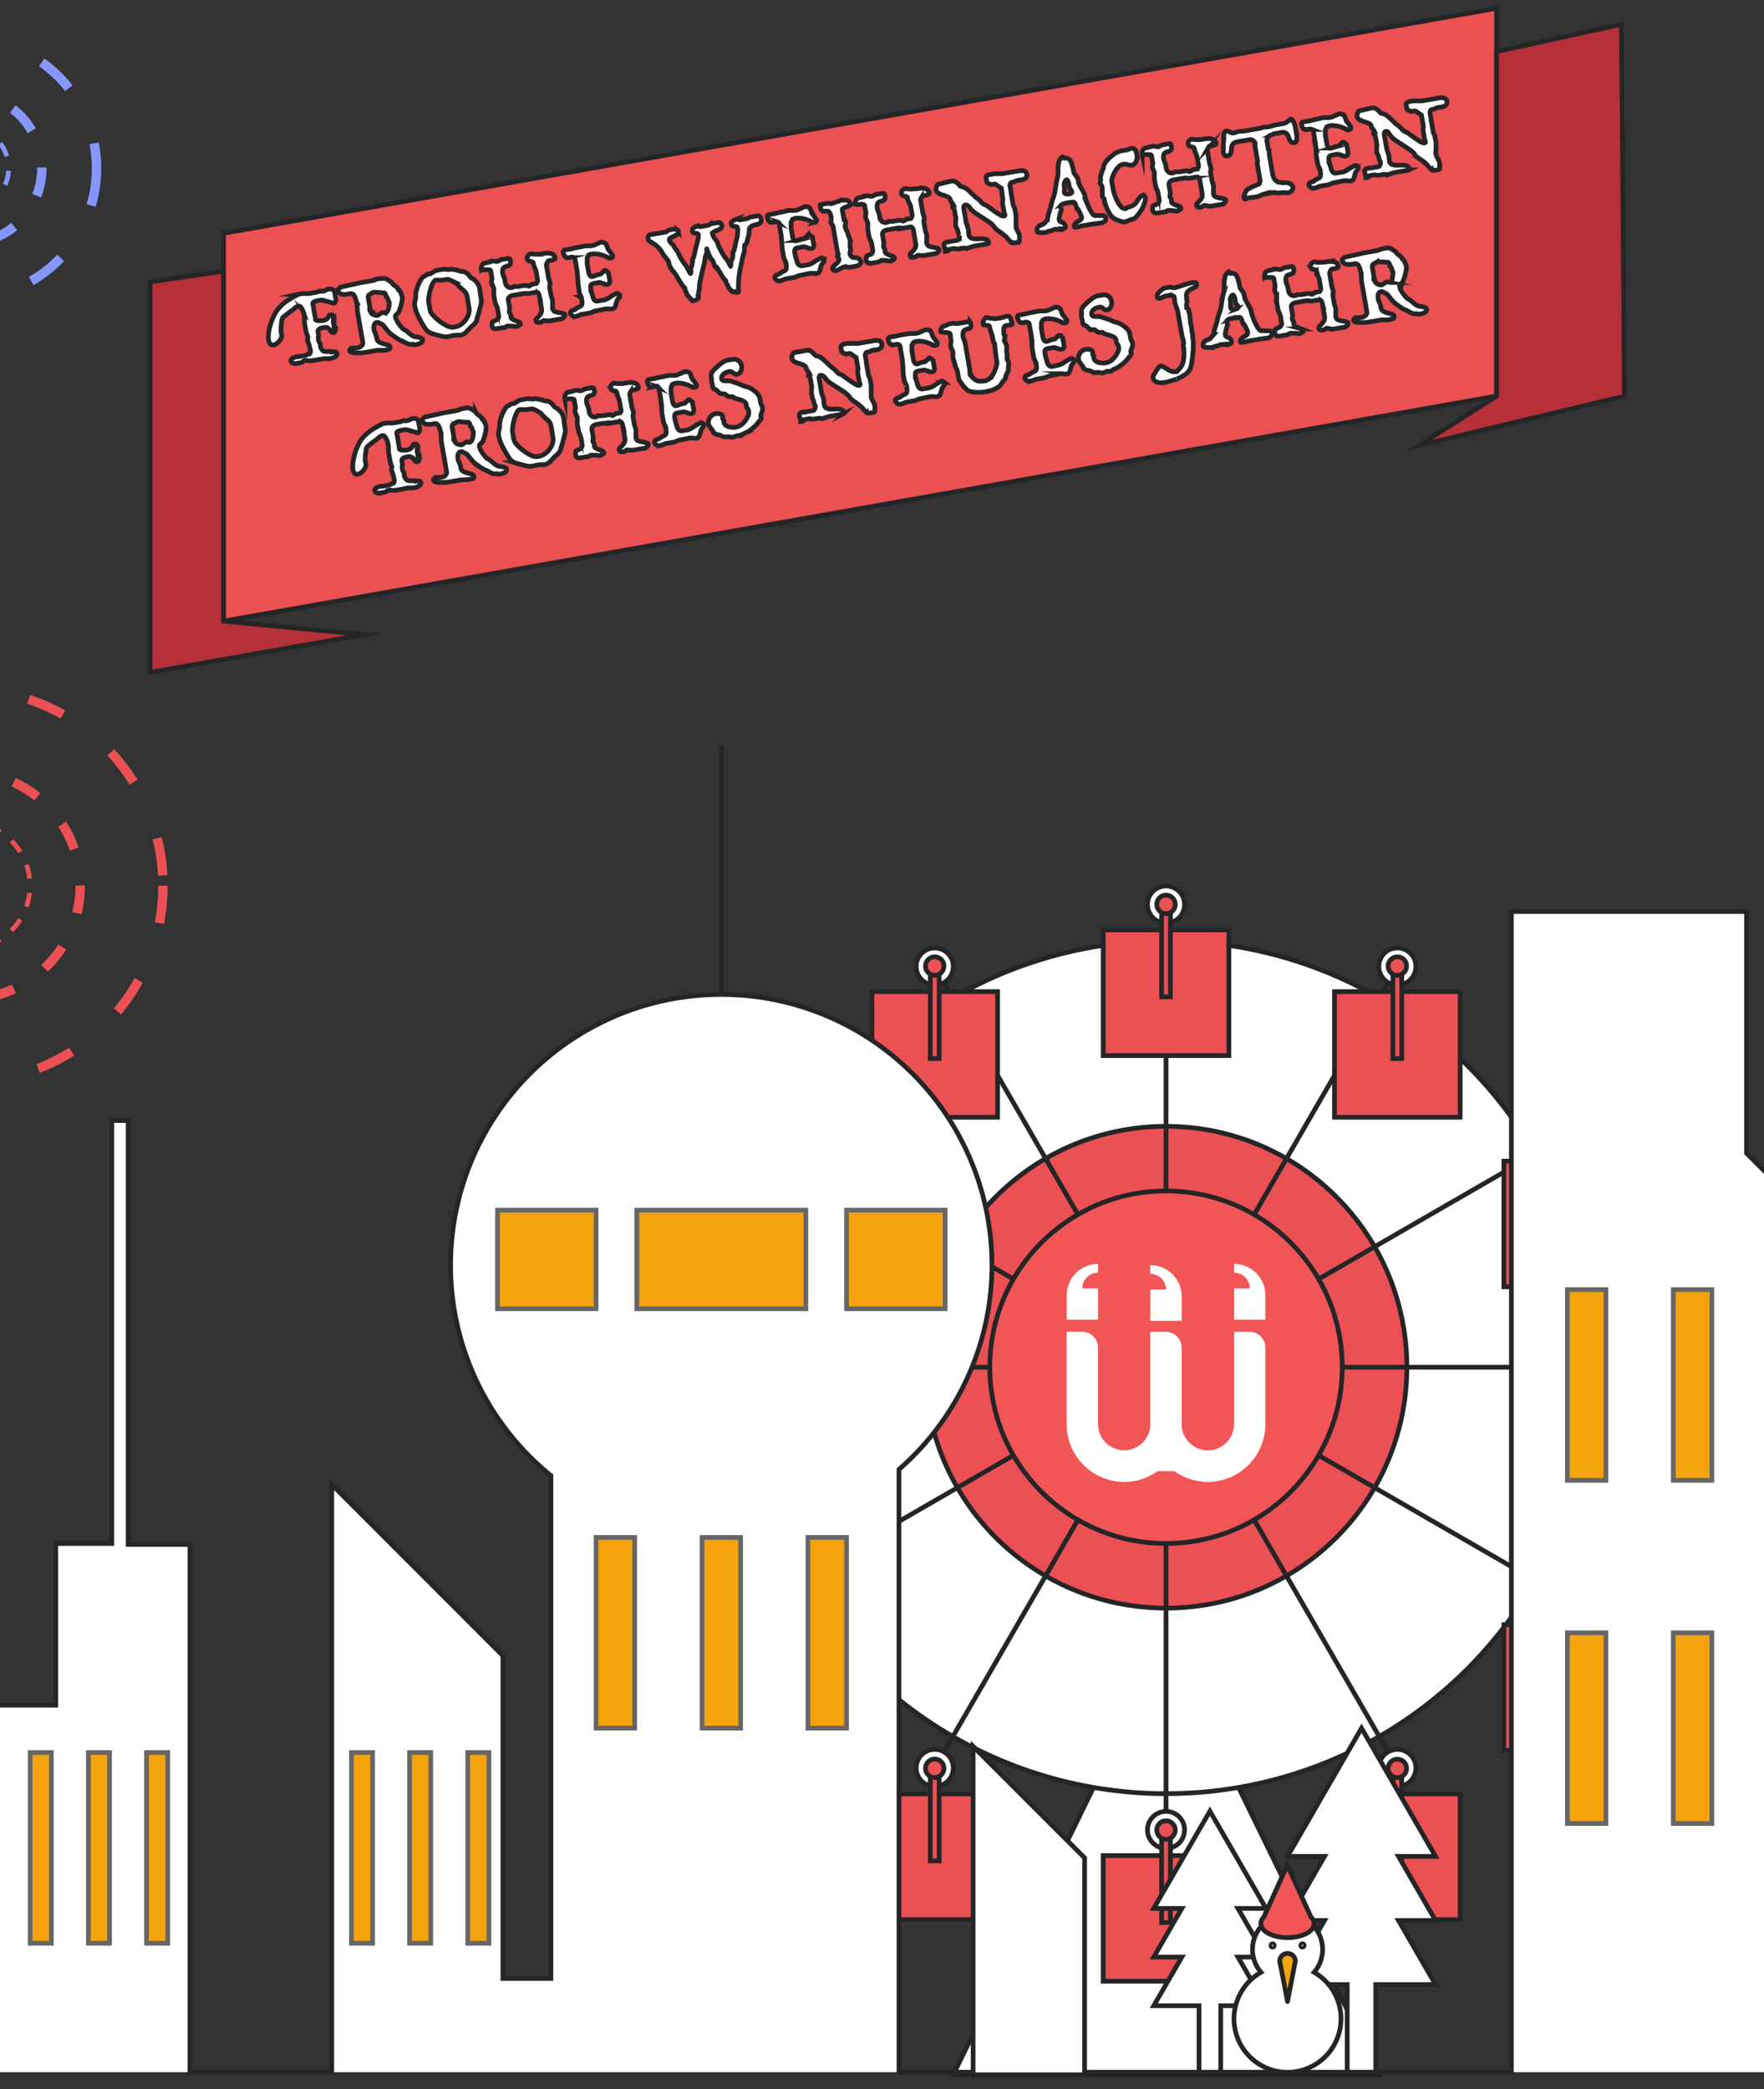
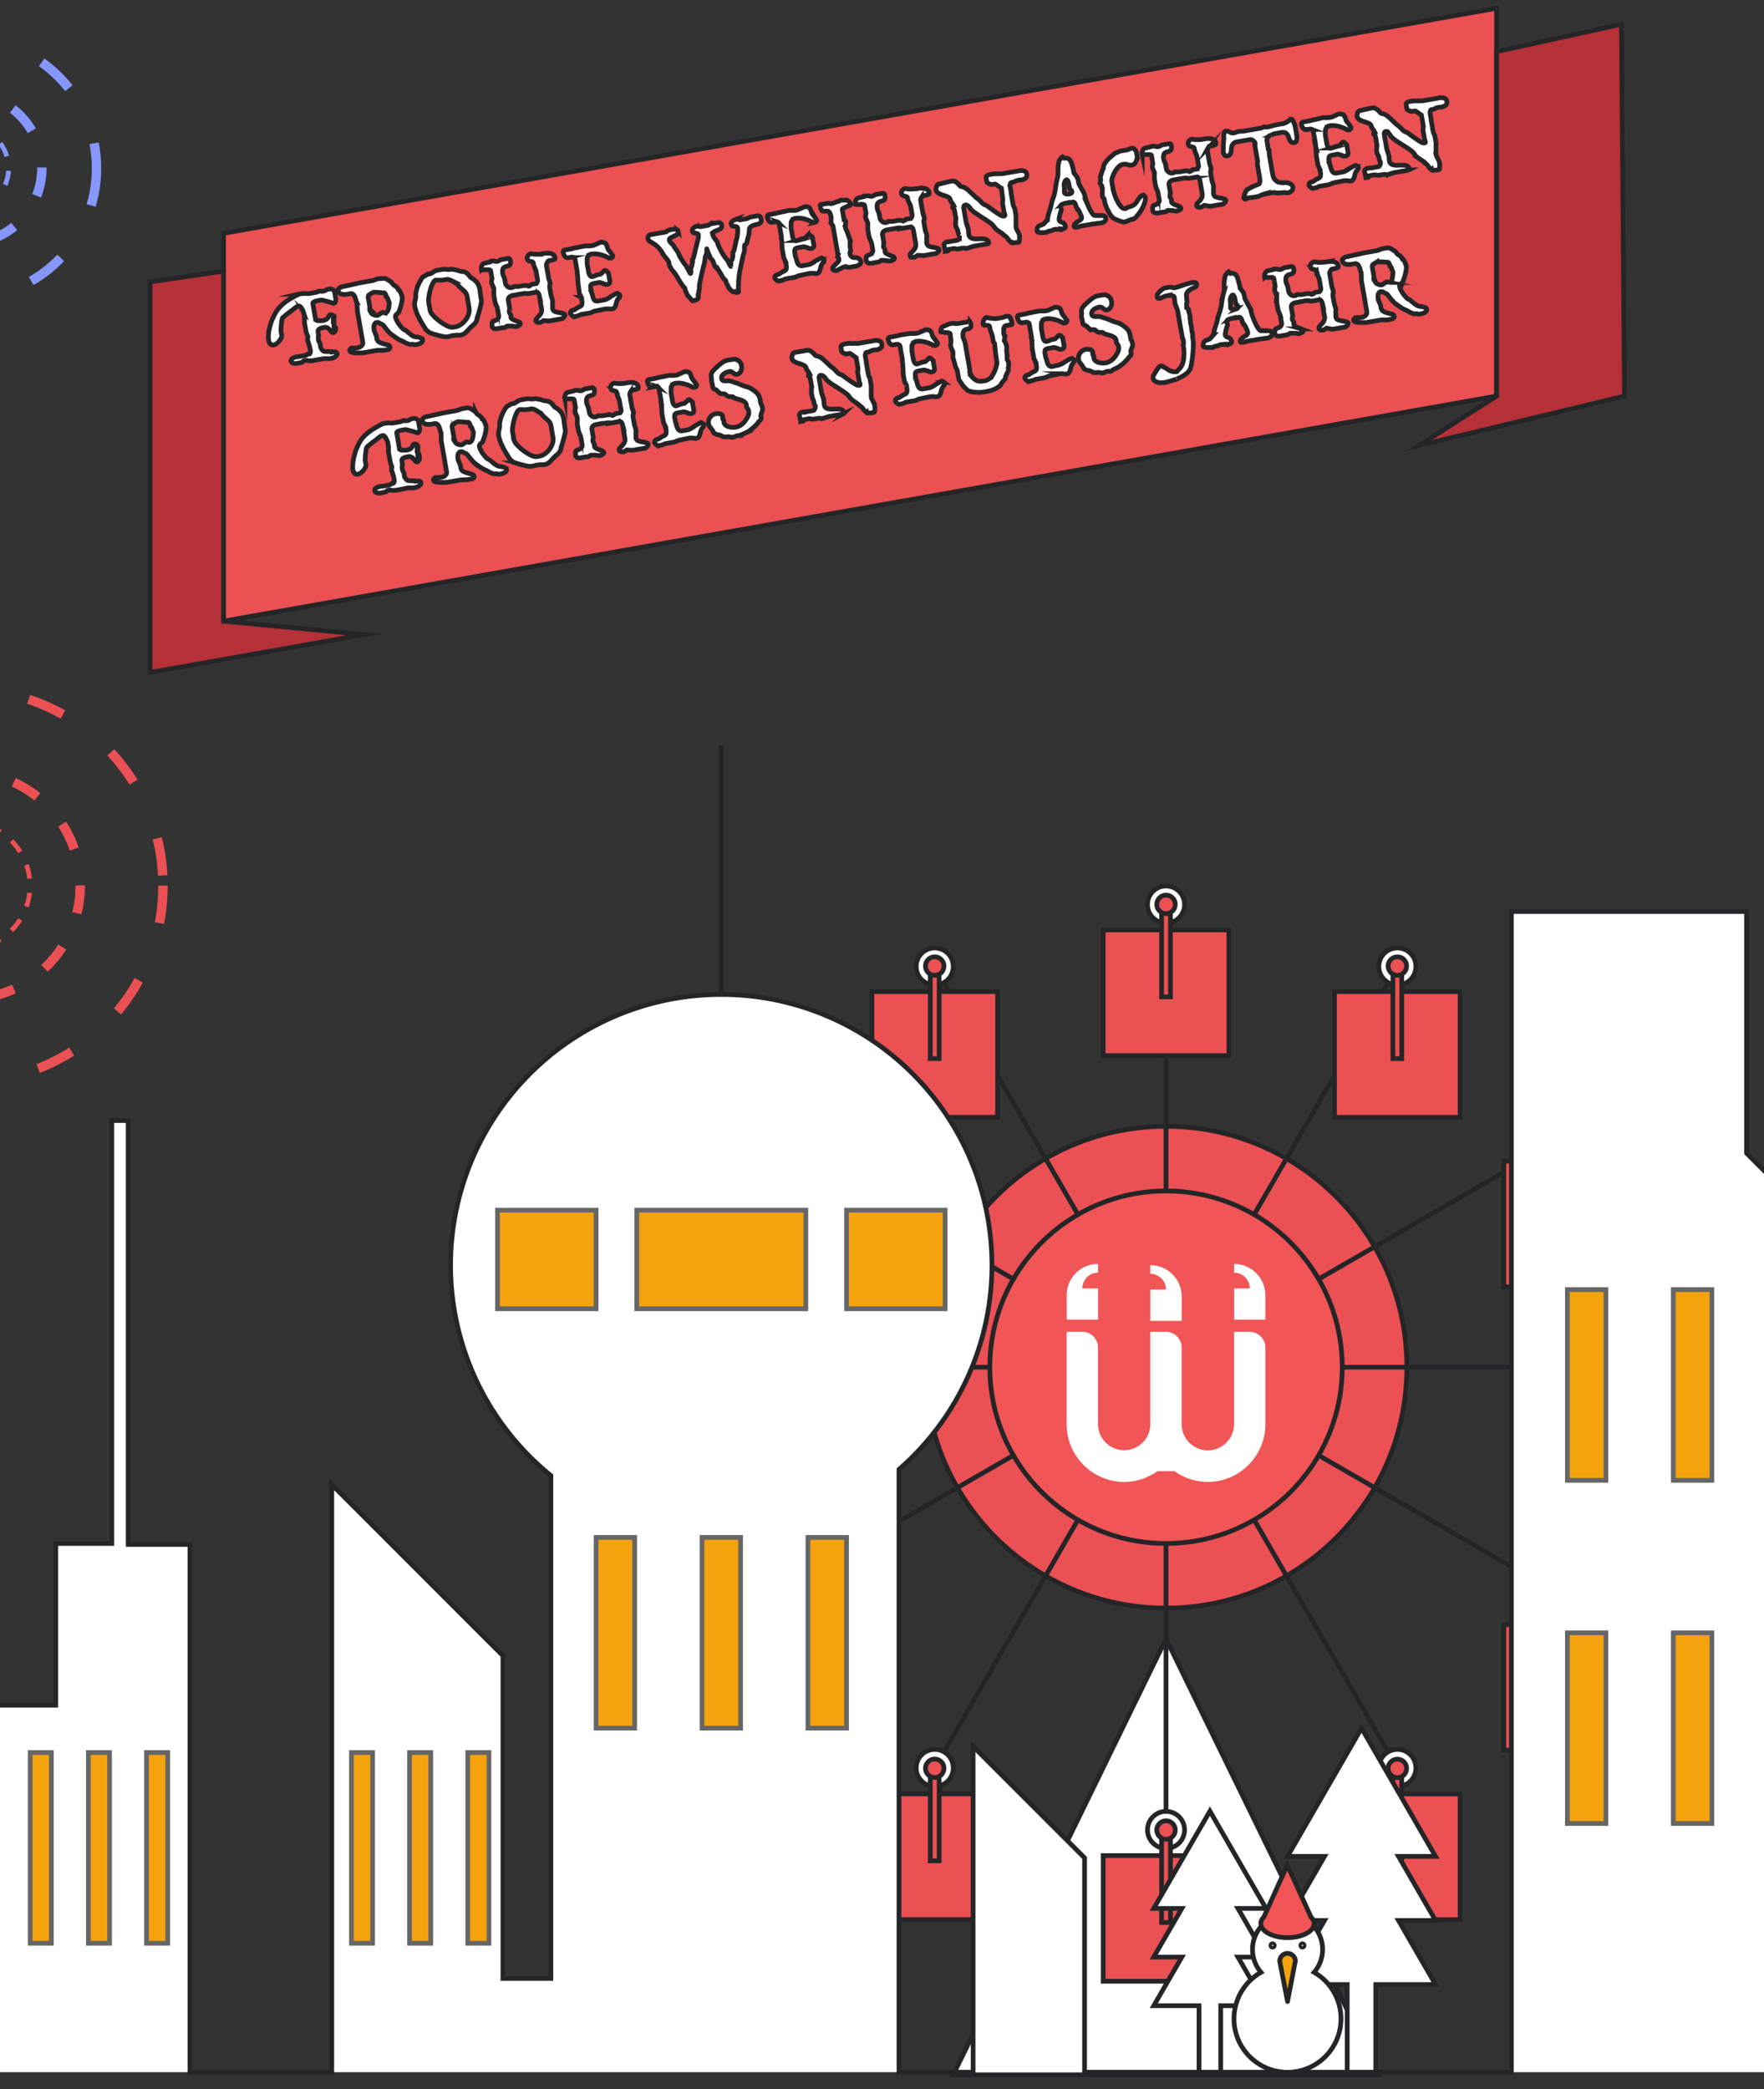
<svg xmlns="http://www.w3.org/2000/svg" viewBox="0 0 375 444.04">
  <rect x="0" y="0" width="375" height="444.04" fill="#333333" stroke="none" />
  <defs>
    <style>.cls-1,.cls-11,.cls-12,.cls-13,.cls-14,.cls-15,.cls-16,.cls-4{fill:none;}.cls-2{clip-path:url(#clip-path);}.cls-3,.cls-7{fill:#fff;}.cls-10,.cls-17,.cls-3,.cls-4,.cls-5,.cls-6,.cls-8{stroke:#242527;}.cls-11,.cls-12,.cls-13,.cls-14,.cls-15,.cls-16,.cls-17,.cls-3,.cls-4,.cls-5,.cls-6,.cls-8,.cls-9{stroke-miterlimit:10;}.cls-5{fill:#eb5054;}.cls-6{fill:#f25555;}.cls-8{fill:#eb5053;}.cls-10,.cls-9{fill:#f5a30d;}.cls-9{stroke:#666;}.cls-10{stroke-linejoin:round;}.cls-11,.cls-12,.cls-13{stroke:#8596fd;}.cls-11,.cls-12,.cls-14,.cls-15{stroke-width:2px;}.cls-11,.cls-14{stroke-dasharray:8 13;}.cls-12{stroke-dasharray:6.14 8.18;}.cls-13{stroke-dasharray:3.11 3.11;}.cls-14,.cls-15,.cls-16{stroke:#eb5054;}.cls-15{stroke-dasharray:5.91 7.87;}.cls-16{stroke-dasharray:3.02 3.02;}.cls-17{fill:#b53037;}</style>
    <clipPath id="clip-path">
      <rect class="cls-1" width="375" height="459.47" />
    </clipPath>
  </defs>
  <title>christmas-img</title>
  <g id="fp">
    <g class="cls-2">
      <polygon class="cls-3" points="247.88 348.33 202.65 440.96 293.11 440.96 247.88 348.33" />
-       <circle class="cls-3" cx="247.88" cy="290.59" r="90.64" />
      <circle class="cls-4" cx="247.88" cy="290.59" r="14.82" />
      <circle class="cls-5" cx="247.88" cy="290.59" r="51.2" />
      <line class="cls-4" x1="247.88" y1="388.93" x2="247.88" y2="192.25" />
      <line class="cls-4" x1="297.06" y1="375.76" x2="198.71" y2="205.42" />
      <line class="cls-4" x1="333.05" y1="339.76" x2="162.71" y2="241.42" />
      <line class="cls-4" x1="346.23" y1="290.59" x2="149.54" y2="290.59" />
      <line class="cls-4" x1="333.05" y1="241.42" x2="162.71" y2="339.76" />
      <line class="cls-4" x1="297.06" y1="205.42" x2="198.71" y2="375.76" />
      <circle class="cls-3" cx="162.71" cy="339.76" r="3.94" />
      <circle class="cls-3" cx="149.54" cy="290.59" r="3.94" />
      <circle class="cls-3" cx="162.71" cy="241.42" r="3.94" />
      <circle class="cls-3" cx="198.71" cy="205.42" r="3.94" />
      <circle class="cls-3" cx="247.88" cy="192.25" r="3.94" />
      <circle class="cls-3" cx="297.06" cy="205.42" r="3.94" />
      <circle class="cls-3" cx="333.05" cy="241.42" r="3.94" />
      <circle class="cls-3" cx="346.23" cy="290.59" r="3.94" />
      <circle class="cls-3" cx="333.05" cy="339.76" r="3.94" />
      <circle class="cls-3" cx="297.06" cy="375.76" r="3.94" />
      <circle class="cls-3" cx="247.88" cy="388.93" r="3.94" />
      <circle class="cls-3" cx="198.71" cy="375.76" r="3.94" />
      <circle class="cls-6" cx="247.88" cy="290.59" r="37.46" />
      <path class="cls-7" d="M269,286.4a3.35,3.35,0,0,0-3.32-3.33h-3.34v19.62a5.57,5.57,0,0,1-11.14,0V286.4a3.34,3.34,0,0,0-3.34-3.33h-3.32v19.6a5.56,5.56,0,1,1-11.12,0V286.4a3.34,3.34,0,0,0-3.33-3.33h-3.34v19.67a12.11,12.11,0,0,0,1.31,5.49,12.55,12.55,0,0,0,3.82,4.45,9.55,9.55,0,0,0,1.54.93,12,12,0,0,0,11.12,0,11.06,11.06,0,0,0,1.54-.93h3.6a10.31,10.31,0,0,0,1.52.93,12.09,12.09,0,0,0,11.14,0,10.41,10.41,0,0,0,1.53-.93,12.33,12.33,0,0,0,3.81-4.45,12.11,12.11,0,0,0,1.32-5.48Z" />
      <path class="cls-7" d="M233.43,268.64v1.86a3.32,3.32,0,0,0-3.33,3.35h3.33v6.63h-6.67V275.3A6.65,6.65,0,0,1,233.43,268.64Z" />
      <path class="cls-7" d="M262.35,268.64v1.86a3.34,3.34,0,0,1,3.34,3.35h-3.34v6.63H269V275.3A6.66,6.66,0,0,0,262.35,268.64Z" />
      <path class="cls-7" d="M244.55,268.9v1.84a3.33,3.33,0,0,1,3.32,3.33h-3.32v6.67h6.66v-5.18A6.66,6.66,0,0,0,244.55,268.9Z" />
      <rect class="cls-8" x="149.36" y="345.55" width="26.71" height="26.71" />
      <rect class="cls-8" x="161.77" y="340.12" width="1.88" height="19.66" />
      <circle class="cls-8" cx="162.71" cy="340.12" r="1.97" />
      <rect class="cls-8" x="136.18" y="295.95" width="26.71" height="26.71" />
      <rect class="cls-8" x="148.6" y="290.52" width="1.88" height="19.66" />
      <circle class="cls-8" cx="149.54" cy="290.52" r="1.97" />
      <rect class="cls-8" x="149.36" y="246.79" width="26.71" height="26.71" />
      <rect class="cls-8" x="161.77" y="241.36" width="1.88" height="19.66" />
      <circle class="cls-8" cx="162.71" cy="241.36" r="1.97" />
      <rect class="cls-8" x="185.36" y="210.76" width="26.71" height="26.71" />
      <rect class="cls-8" x="197.77" y="205.33" width="1.88" height="19.66" />
      <circle class="cls-8" cx="198.71" cy="205.33" r="1.97" />
      <rect class="cls-8" x="234.53" y="197.65" width="26.71" height="26.71" />
      <rect class="cls-8" x="246.94" y="192.22" width="1.88" height="19.66" />
      <circle class="cls-8" cx="247.88" cy="192.22" r="1.97" />
      <rect class="cls-8" x="283.7" y="210.76" width="26.71" height="26.71" />
      <rect class="cls-8" x="296.11" y="205.33" width="1.88" height="19.66" />
      <circle class="cls-8" cx="297.06" cy="205.33" r="1.97" />
      <rect class="cls-8" x="319.7" y="246.79" width="26.71" height="26.71" />
      <rect class="cls-8" x="332.11" y="241.36" width="1.88" height="19.66" />
      <circle class="cls-8" cx="333.05" cy="241.36" r="1.97" />
      <rect class="cls-8" x="332.87" y="296.05" width="26.71" height="26.71" />
      <rect class="cls-8" x="345.29" y="290.61" width="1.88" height="19.66" />
      <circle class="cls-8" cx="346.23" cy="290.61" r="1.97" />
      <rect class="cls-8" x="319.7" y="345.3" width="26.71" height="26.71" />
      <rect class="cls-8" x="332.11" y="339.87" width="1.88" height="19.66" />
      <circle class="cls-8" cx="333.05" cy="339.87" r="1.97" />
      <rect class="cls-8" x="283.7" y="381.29" width="26.71" height="26.71" />
      <rect class="cls-8" x="296.11" y="375.86" width="1.88" height="19.66" />
      <circle class="cls-8" cx="297.06" cy="375.86" r="1.97" />
      <rect class="cls-8" x="234.53" y="394.39" width="26.71" height="26.71" />
      <rect class="cls-8" x="246.94" y="388.96" width="1.88" height="19.66" />
      <circle class="cls-8" cx="247.88" cy="388.96" r="1.97" />
      <rect class="cls-8" x="185.36" y="381.28" width="26.71" height="26.71" />
      <rect class="cls-8" x="197.77" y="375.84" width="1.88" height="19.66" />
      <circle class="cls-8" cx="198.71" cy="375.84" r="1.97" />
      <path class="cls-3" d="M668.39,440.43H399.73V273.54L371.3,245.11V193.73h-50v246.7H230.57V394.88l-23.7-23.7v69.25H191.11V312.31a57.54,57.54,0,1,0-74,1.31V420.5h-10.2V351.91L70.53,315.52V440.43H40.38V328.26H27.25v-90.1H23.76v89.9H11.86v34.37H-8V418H-26.59V272.65l-38.23,38.22V440.43H-743.91" />
      <line class="cls-4" x1="153.34" y1="211.39" x2="153.34" y2="158.37" />
      <rect class="cls-9" x="6.42" y="372.49" width="4.5" height="40.53" />
      <rect class="cls-9" x="18.79" y="372.49" width="4.5" height="40.53" />
      <rect class="cls-9" x="31.15" y="372.49" width="4.5" height="40.53" />
      <rect class="cls-9" x="74.71" y="372.49" width="4.5" height="40.53" />
      <rect class="cls-9" x="87.07" y="372.49" width="4.5" height="40.53" />
      <rect class="cls-9" x="99.44" y="372.49" width="4.5" height="40.53" />
      <rect class="cls-9" x="126.72" y="326.77" width="8.2" height="40.53" />
      <rect class="cls-9" x="149.24" y="326.77" width="8.2" height="40.53" />
      <rect class="cls-9" x="171.76" y="326.77" width="8.2" height="40.53" />
      <rect class="cls-9" x="333.2" y="274.1" width="8.2" height="40.53" />
      <rect class="cls-9" x="355.72" y="274.1" width="8.2" height="40.53" />
      <rect class="cls-9" x="333.2" y="347.04" width="8.2" height="40.53" />
      <rect class="cls-9" x="355.72" y="347.04" width="8.2" height="40.53" />
      <rect class="cls-9" x="105.76" y="257.21" width="20.96" height="20.96" />
      <rect class="cls-9" x="135.37" y="257.21" width="35.94" height="20.96" />
      <rect class="cls-9" x="179.96" y="257.21" width="20.96" height="20.96" />
      <polygon class="cls-3" points="305.17 408.18 297.3 408.18 305.17 421.8 292.47 421.8 292.47 440.43 286.4 440.43 286.4 421.8 273.71 421.8 281.57 408.18 273.71 408.18 281.57 394.56 273.71 394.56 289.44 367.31 305.17 394.56 297.3 394.56 305.17 408.18" />
      <polygon class="cls-3" points="269.14 415.96 263.17 415.96 269.14 426.3 259.51 426.3 259.51 440.43 254.9 440.43 254.9 426.3 245.27 426.3 251.24 415.96 245.27 415.96 251.24 405.62 245.27 405.62 257.21 384.95 269.14 405.62 263.17 405.62 269.14 415.96" />
      <path class="cls-3" d="M285.07,429.07a11.37,11.37,0,1,1-17-9.87,7.45,7.45,0,1,1,11.29,0A11.35,11.35,0,0,1,285.07,429.07Z" />
      <path class="cls-10" d="M275.37,416.84l-.13.62-1.53,7.94-1.54-7.94-.12-.62a1.66,1.66,0,0,1,3.32,0Z" />
      <circle class="cls-4" cx="270.53" cy="413.49" r="0.35" />
      <circle class="cls-4" cx="276.88" cy="413.49" r="0.35" />
      <path class="cls-6" d="M279.37,408.83c0,1.65-2.53,3-5.67,3s-5.66-1.33-5.66-3a1.94,1.94,0,0,1,.62-1.35l5-11.06,5.05,11.06A1.91,1.91,0,0,1,279.37,408.83Z" />
      <circle class="cls-11" cx="-7.07" cy="35.78" r="27.59" />
      <circle class="cls-12" cx="-7.07" cy="35.78" r="15.96" transform="translate(-30.92 8.18) rotate(-52.02)" />
      <circle class="cls-13" cx="-7.07" cy="35.78" r="8.9" transform="translate(-40.27 20.67) rotate(-76.72)" />
      <circle class="cls-14" cx="-7.07" cy="188.24" r="41.72" />
      <circle class="cls-15" cx="-7.07" cy="188.24" r="24.13" />
      <circle class="cls-16" cx="-7.07" cy="188.24" r="13.46" transform="translate(-182.37 119.26) rotate(-70.67)" />
      <polygon class="cls-8" points="318.15 84.18 47.52 132.02 47.52 49.59 318.15 1.75 318.15 84.18" />
      <polygon class="cls-17" points="47.52 132.02 77.4 134.87 31.91 142.92 31.91 59.91 47.52 57.62 47.52 132.02" />
      <polygon class="cls-17" points="318.15 84.18 301.69 94.67 345.35 84.18 344.7 5.16 318.15 10.96 318.15 84.18" />
      <path class="cls-3" d="M64.57,62.39a2.49,2.49,0,0,1,.56,0,2.77,2.77,0,0,0,.59,0l1.09-.19.42-.07.79-.29.38.09.62-.11.58-.31.55-.09a.9.9,0,0,1,.6.15.76.76,0,0,1,.38.52l.24,1.39a1.13,1.13,0,0,1-.06.62.5.5,0,0,1-.4.38c-.42-.14-.8-.26-1.16-.36s-.6-.17-.9-.24a1.66,1.66,0,0,0-.61-.09l-.7.12-.25.06-.37.11a1.08,1.08,0,0,0-.31.19.26.26,0,0,0-.11.26l.16.89.19,1.11.16.9.06.39a.35.35,0,0,0,.23.27,1.18,1.18,0,0,0,.43.06,3.87,3.87,0,0,0,.48,0l.34,0a2.25,2.25,0,0,0,.83-.29,1.37,1.37,0,0,0,.38-.38,3,3,0,0,0,.18-.35.28.28,0,0,1,.24-.19.77.77,0,0,1,.46,0c.13.06.21.14.22.24l0,1.44c.14.19.19.32.15.38a.31.31,0,0,0,0,.24.5.5,0,0,0,.19.32.59.59,0,0,0,.17.1,1.14,1.14,0,0,1-.12.66c-.11.22-.23.34-.34.36a.42.42,0,0,1-.44-.14l-.35-.42a2.11,2.11,0,0,0-.47-.42,1,1,0,0,0-.77-.09l-.43.08a1.82,1.82,0,0,0-.43.16.79.79,0,0,0-.33.27.6.6,0,0,0-.08.42l.08.42a1.57,1.57,0,0,1,0,.52,2.26,2.26,0,0,0,0,.68,2,2,0,0,0,.08.33c0,.07.07.14.1.2a1.47,1.47,0,0,1,.12.25,2,2,0,0,1,.13.5l0,.2a1.47,1.47,0,0,0,.27.6,1.54,1.54,0,0,0,.42.4,2.79,2.79,0,0,0,.56.08l.61,0c.22,0,.46,0,.7.06a.66.66,0,0,1,.28,0h.15a.46.46,0,0,1,.33.07.35.35,0,0,1,.21.24.55.55,0,0,1-.11.47,1.47,1.47,0,0,1-.38.32,2.76,2.76,0,0,1-.43.2l-.3.09a3.45,3.45,0,0,1-.57.06h-.4l-.31,0a1,1,0,0,0-.29,0l-1.36.23-.84.15a4,4,0,0,1-1.12.06,3.71,3.71,0,0,1-.44-.07c-.23,0-.4.07-.5.1a.32.32,0,0,0-.22.18.41.41,0,0,1-.17.12,2.34,2.34,0,0,1-.43.11l-.49.08-.4.07a1.27,1.27,0,0,1-.6-.08c-.25-.09-.4-.23-.43-.43a.47.47,0,0,1,.14-.43,1.42,1.42,0,0,1,.43-.29,3.39,3.39,0,0,1,.51-.17l.33-.07.28,0,.61-.11.7-.12.17-.06a1.08,1.08,0,0,0,.21-.11l.25-.17.15,0a.41.41,0,0,0,.36-.39,1.1,1.1,0,0,0,0-.36L65.88,74l-.08-.42-.43-1.33.09-.65-.18-.46a2.79,2.79,0,0,1-.14-.37,2.14,2.14,0,0,1-.07-.25l-.12-.7-.23-1.28c0-.17,0-.34,0-.49s0-.27,0-.4,0-.21,0-.26l-.12-.7s0-.16-.1-.35a4.48,4.48,0,0,0-.24-.58,3.07,3.07,0,0,0-.36-.53.5.5,0,0,0-.43-.18,1.76,1.76,0,0,0-.76.4c-.28.23-.51.42-.71.57a10.39,10.39,0,0,0-.85.64c-.36.28-.68.55-1,.8a1.47,1.47,0,0,0-.24.67c-.05.3-.09.62-.12,1s-.06.79-.06,1.24l.14.81a1.16,1.16,0,0,1-.11.7,3.39,3.39,0,0,1-.43.66,2.86,2.86,0,0,1-.59.52,1.47,1.47,0,0,1-.54.25.74.74,0,0,1-.78-.26,1.52,1.52,0,0,1-.3-.67,4.74,4.74,0,0,1-.05-1.16,7.89,7.89,0,0,1,.19-1.33,13.23,13.23,0,0,1,.36-1.31,5,5,0,0,1,.48-1.12,6.94,6.94,0,0,1,.94-1.67,8.77,8.77,0,0,1,1.27-1.31,12.86,12.86,0,0,1,1.44-1c.5-.3,1-.57,1.46-.8,0-.08.1-.13.24-.16a3,3,0,0,1,.46-.07A4.13,4.13,0,0,1,64.57,62.39Z" />
      <path class="cls-3" d="M81.34,59.19a1.42,1.42,0,0,1,1,.22l.9.57a1.71,1.71,0,0,0,.78.79c.12.1.24.2.36.32a1.19,1.19,0,0,1,.28.43c.06,0,.14,0,.23.18a2.79,2.79,0,0,1,.26.46c.09.19.16.36.22.52a2.47,2.47,0,0,1,.11.31,2.94,2.94,0,0,1,0,.79,7.32,7.32,0,0,1-.17.89c-.07.31-.16.6-.25.88s-.18.51-.25.69a.74.74,0,0,1-.22.32l-.27.24a.76.76,0,0,0-.22.28.7.7,0,0,0,0,.42,2.83,2.83,0,0,0,.28.69,7.55,7.55,0,0,0,.52.83,7.43,7.43,0,0,0,.6.71,1.32,1.32,0,0,0,.46.35,2.38,2.38,0,0,1,.62.41c.19.17.39.34.6.5a3.54,3.54,0,0,0,.65.44,1.54,1.54,0,0,0,.74.19c.11,0,.28,0,.51.1a1.51,1.51,0,0,1,.54.23c.12.08.19.14.2.18a.68.68,0,0,1,0,.27.57.57,0,0,1-.29.45,2,2,0,0,1-.59.27,3.11,3.11,0,0,1-.6.13,1,1,0,0,1-.33,0,.71.71,0,0,0-.49-.07,1.27,1.27,0,0,1-.46,0A5.55,5.55,0,0,1,86,72.75a4.83,4.83,0,0,0-.72-.36,1.79,1.79,0,0,1-.42-.19l-.56-.35-.61-.43L83.09,71q-.36-.33-.63-.63L82,69.79l-.4-.52a1.42,1.42,0,0,0-.4-.35,2.13,2.13,0,0,1-.57-.29.71.71,0,0,0-.54-.08.55.55,0,0,0-.42.26,1.4,1.4,0,0,0-.18.48,2.44,2.44,0,0,0,0,.54q0,.28.06.45L80,71.4l.09.49a1.09,1.09,0,0,0,.54.83,4.18,4.18,0,0,0,.91.35l.9.24a.59.59,0,0,1,.48.49.38.38,0,0,1-.12.33.6.6,0,0,1-.3.18l-.89.15-1.43,0-.54.1-1.17.2-.42.08-1,.16-.49,0c-.28,0-.58,0-.89,0a3.83,3.83,0,0,1-.87-.11c-.27-.06-.42-.18-.45-.37a.22.22,0,0,1,0-.16,2,2,0,0,1,.15-.18.84.84,0,0,1,.21-.21l.23,0h.69l.49-.09a1.26,1.26,0,0,0,.78-.43.81.81,0,0,0,.23-.66l-.45-2.6-.7-4-.11-1.82a2.22,2.22,0,0,1-.2-.57c-.06-.23-.13-.44-.2-.64a1.69,1.69,0,0,0-.32-.52.76.76,0,0,0-.54-.24l-1,.17a3.39,3.39,0,0,1-.55,0,1.91,1.91,0,0,1-.54-.08,1.18,1.18,0,0,1-.45-.28,1.16,1.16,0,0,1-.25-.57s0-.11.09-.18a1.89,1.89,0,0,1,.2-.2,2.05,2.05,0,0,1,.32-.24l4.15-.92,2.55-.45.27-.07.39-.14.5-.19Zm-1.91,2.94-.21.08-.26.14a.91.91,0,0,0-.3.22.49.49,0,0,0-.3.21.72.72,0,0,0-.07.54l.07.42.17,1,.07.42a.66.66,0,0,1,0,.37.65.65,0,0,0,0,.33l.11,0,.09.08a.41.41,0,0,1,0,.15.54.54,0,0,0,.13.45,1.22,1.22,0,0,0,.41.32,2,2,0,0,0,.52.16,1.38,1.38,0,0,0,.45,0c.14-.09.28-.18.41-.28a3.37,3.37,0,0,0,.34-.21.77.77,0,0,1,.27-.12l.53.11a.71.71,0,0,0,.5-.35,2.39,2.39,0,0,0,.26-.66,4.39,4.39,0,0,0,.09-.68,1.93,1.93,0,0,1,.06-.43l-.27-.67a1.39,1.39,0,0,0-.1-.33.72.72,0,0,0-.3-.31,2.51,2.51,0,0,0-.11-.44.64.64,0,0,0-.31-.41,1.69,1.69,0,0,1-.38,0l-.64-.07-.7-.05A2.44,2.44,0,0,0,79.43,62.13Z" />
      <path class="cls-3" d="M94.53,57.23l.93.07.49-.09.63.1.51.1a1,1,0,0,1,.32.11,4.71,4.71,0,0,0,.91.19,1.62,1.62,0,0,1,.89.34,1.94,1.94,0,0,1,.52.52,1.79,1.79,0,0,0,.51.52,3.6,3.6,0,0,1,1.31,1.19,3.41,3.41,0,0,1,.44,1.14l.21,1.65.12.69a2.47,2.47,0,0,1-.06.85q-.12.58-.3,1.23c-.12.43-.24.83-.34,1.19l-.21.72a1.87,1.87,0,0,1-.46,1,4.71,4.71,0,0,1-.76.68c-.39.42-.75.81-1.09,1.16a2.23,2.23,0,0,1-1.22.64,2.43,2.43,0,0,1-.6,0,3.72,3.72,0,0,0-.79.08l-.24,0-.32.1c-.13,0-.26.07-.39.09l-.42.07a2.1,2.1,0,0,1-.52,0,4,4,0,0,1-.62-.1c-.23-.05-.48-.1-.75-.18q-.72-.18-1.47-.42a2.64,2.64,0,0,1-1.33-1c-.49-.77-1-1.57-1.4-2.42a8.42,8.42,0,0,1-.88-2.5,1.76,1.76,0,0,1,0-.45,3.41,3.41,0,0,1,.06-.43,4.14,4.14,0,0,1,.09-.46,3.87,3.87,0,0,0,.1-.61,2.42,2.42,0,0,1,0-.71,5.16,5.16,0,0,1,.19-.75,1.9,1.9,0,0,1,.14-.51c.11-.29.24-.6.4-.93a8.13,8.13,0,0,1,.54-.93,1,1,0,0,1,.55-.46l.64-.4a5.85,5.85,0,0,0,.58-.12,1.58,1.58,0,0,0,.51-.27l.48-.3a1.38,1.38,0,0,1,.48-.17l1.19-.21Zm-1.8,2.3c-.28,0-.52.29-.74.72a7.73,7.73,0,0,0-.53,1.43,11.56,11.56,0,0,0-.3,1.49,4.45,4.45,0,0,0-.06.91l.07.42L91.44,66a2.39,2.39,0,0,0,.61,1,8.8,8.8,0,0,0,1.33,1.22,9,9,0,0,0,1.59,1,2.32,2.32,0,0,0,1.42.32l.47-.08A2.8,2.8,0,0,0,97.94,69a4.16,4.16,0,0,0,1-.94,4.3,4.3,0,0,0,.67-1.25,2.86,2.86,0,0,0,.11-1.39l-.12-.69-.28-1.63a2.24,2.24,0,0,0-.28-.81,2.87,2.87,0,0,0-.46-.53l-.64-.56a5.43,5.43,0,0,1-.79-.87,3.88,3.88,0,0,1-.49-.29c-.19-.12-.38-.24-.57-.34a4.6,4.6,0,0,0-.61-.25,1.25,1.25,0,0,0-.56-.06l-.47.09-.47.05a3.5,3.5,0,0,1-.56,0C93.2,59.55,93,59.54,92.73,59.53Z" />
      <path class="cls-3" d="M104.36,55.52l.28-.05a1.35,1.35,0,0,1,.53.06,1.42,1.42,0,0,0,.68,0l.66-.35,1-.16.47-.09a.38.38,0,0,1,.42.19.67.67,0,0,1,.09.24,1.38,1.38,0,0,1,0,.75.7.7,0,0,1-.34.34,2.46,2.46,0,0,1-.48.16,1.68,1.68,0,0,0-.48.2.76.76,0,0,0-.31.45,2,2,0,0,0,0,.93,4.45,4.45,0,0,0,.21.6,2.7,2.7,0,0,1,.21.6l.12.7a1.3,1.3,0,0,0,.47.81,1.08,1.08,0,0,0,.91.22.7.7,0,0,0,.33-.13.32.32,0,0,0,.14-.1h.92l.74-.13.42-.07a2.71,2.71,0,0,1,.4,0,.86.86,0,0,1,.61.14.44.44,0,0,0,.21-.07l.13-.06a.85.85,0,0,0,.17-.16.41.41,0,0,1,.14-.1l1-.17a1.71,1.71,0,0,0,.21-.35.67.67,0,0,0,.06-.41l-.06-.35-.27-1.58-.49-1.19-.08-.42a.35.35,0,0,0-.23-.32,2.62,2.62,0,0,0-.4-.11,1.25,1.25,0,0,1-.41-.14.64.64,0,0,1-.26-.48.73.73,0,0,1,.2-.61,1.05,1.05,0,0,1,.62-.38c.23,0,.47.08.71.11l.68,0a4.62,4.62,0,0,0,.74-.06l.27-.05.7-.12a3.3,3.3,0,0,1,.58,0,2.44,2.44,0,0,1,.62.1,1.63,1.63,0,0,1,.51.29,1,1,0,0,1,.29.58l-.08.29-.55.22-.67.12c-.11,0-.24.15-.37.4a1,1,0,0,0-.17.61l.29,1.66.17,1a4.11,4.11,0,0,0,.16.53,4.15,4.15,0,0,1,.16.56.43.43,0,0,1,0,.24,2.76,2.76,0,0,0-.08.27,1.58,1.58,0,0,0,0,.49l.12.69.12.7a5.13,5.13,0,0,0,.19.7,4.68,4.68,0,0,1,.18.66,2,2,0,0,1,0,.43,1.85,1.85,0,0,0,0,.56,1,1,0,0,1,0,.28v.2a.78.78,0,0,0,0,.21,1.71,1.71,0,0,0,.11.27.76.76,0,0,0,.51.39,6.72,6.72,0,0,0,.83.2c.29,0,.55.11.78.17s.36.16.38.29a.38.38,0,0,1-.06.3c-.06.09-.13.17-.2.26l-.31.25-1.36.24-.7.12-.69.12-1.21-.07-.65.39-.22,0a1.6,1.6,0,0,1-.31,0,.47.47,0,0,1-.28-.09.35.35,0,0,1-.16-.28.48.48,0,0,1,.17-.48l.47-.5a2.87,2.87,0,0,0,.45-.65,1.58,1.58,0,0,0,.09-1l-.12-.69-.13-.7-.12-.74-.13-.69a.94.94,0,0,0-.21-.41.4.4,0,0,0-.38-.21l-.69.13-.89.15a1.51,1.51,0,0,1-.52,0,1.43,1.43,0,0,0-.5,0l-.49.08-.69.12-.67.12-.5.08a1.57,1.57,0,0,0-.8.37.83.83,0,0,0-.19.8l.27,1.59c0,.3-.08.48-.08.54a.67.67,0,0,0,0,.24,1,1,0,0,0,.17.36,1.36,1.36,0,0,1,.19.49.52.52,0,0,0,.19.6,2.9,2.9,0,0,0,.66.34l.74.29a.59.59,0,0,1,.4.42.24.24,0,0,1-.08.18,1.08,1.08,0,0,1-.24.18l-.28.14-.22.07a1,1,0,0,1-.34,0l-.5-.07a5.22,5.22,0,0,0-.58,0,2.69,2.69,0,0,0-.58,0l-.23.17-.22.11a.83.83,0,0,1-.21.06l-.27,0-.69.12-.43.07a1.58,1.58,0,0,1-.71,0,.62.62,0,0,1-.43-.54,2.4,2.4,0,0,1,0-.66.42.42,0,0,1,.4-.4l.45-.2a.7.7,0,0,0,.4-.35.8.8,0,0,0,.17-.47l-.16-1-.12-.69a3,3,0,0,0-.26-.64,4.23,4.23,0,0,1-.31-1l-.2-1.17a1.72,1.72,0,0,1,0-.27,3.37,3.37,0,0,1,0-.44c0-.16,0-.3,0-.44a1.07,1.07,0,0,0,0-.28l-.47-1.12a1.77,1.77,0,0,1,0-.54c0-.12.06-.25.09-.4l-.29-1.66c0-.11-.13-.19-.33-.22a4.72,4.72,0,0,0-.68,0h-.66c-.2,0-.3,0-.31-.09a1.27,1.27,0,0,1,.14-.86.81.81,0,0,1,.55-.46l1.22-.28Z" />
      <path class="cls-3" d="M124.37,52.27a1.42,1.42,0,0,1,.29,0l.32,0,.46,0,.68-.1.79-.34.35-.16.28-.13.22-.06a1.14,1.14,0,0,1,.46.05,2.26,2.26,0,0,1,.5.19,2.17,2.17,0,0,1,.36.73,2.24,2.24,0,0,0,.33.73,1.06,1.06,0,0,1,.22.26l.27.37a4.1,4.1,0,0,0,.35.5c.05.32-.13.51-.54.58a.83.83,0,0,1-.49-.16,6.73,6.73,0,0,0-.86-.38,5.93,5.93,0,0,0-1.2-.33,4.71,4.71,0,0,0-1.58,0l-.45.21a2,2,0,0,1-.22.42.46.46,0,0,0-.09.27l0,.22c0,.14,0,.27,0,.39s0,.21,0,.31,0,.18,0,.23l.31,1.78a1.78,1.78,0,0,0,.28.68.5.5,0,0,0,.52.26l.25-.07.36-.14.45-.18.5-.09a.63.63,0,0,0,.34-.16l.27-.26.25-.26a.52.52,0,0,1,.27-.15.25.25,0,0,1,.19.07l.23.19.3.25.29,1.64c.08.46-.09.72-.5.8a1,1,0,0,1-.49,0,1.76,1.76,0,0,1-.39-.18,2.12,2.12,0,0,1-.5-.14.82.82,0,0,0-.48-.05l-.39.07-.5.09q-.62.11-.75.36a1.57,1.57,0,0,0,0,.92l.11.62a5.39,5.39,0,0,1,.22.68,3.58,3.58,0,0,0,.2.63,1.09,1.09,0,0,0,.32.46A.89.89,0,0,0,127,64l1.39-.24a2.34,2.34,0,0,0,.73-.27,4.39,4.39,0,0,0,.77-.5l.73-.41a2.07,2.07,0,0,1,.64-.23l.23.13.17.13a.2.2,0,0,1,.1.13.5.5,0,0,1-.07.35,2.19,2.19,0,0,1-.24.35,1.94,1.94,0,0,0-.38.74c-.06.24-.12.46-.18.67a1.73,1.73,0,0,1-.25.53.86.86,0,0,1-.56.28.9.9,0,0,1-.28,0,1.51,1.51,0,0,1-.28,0,1.67,1.67,0,0,0-.34,0,2,2,0,0,0-.46,0l-2.39.49-.81.35-1.32.23-.74.12-.47.24-.73.18a.63.63,0,0,1-.29,0,2.07,2.07,0,0,1-.32-.19,2.89,2.89,0,0,1-.25-.24.42.42,0,0,1-.13-.19q-.11-.63.81-.78a2.92,2.92,0,0,0,.37-.24,6,6,0,0,1,.57-.36,1.18,1.18,0,0,0,.65-.44,1.91,1.91,0,0,0,0-1.08.45.45,0,0,1,0-.27c0-.1,0-.19-.14-.27a.92.92,0,0,0-.07-.26.9.9,0,0,0-.12-.24l-.15-.31-.08-.47L123,61l-.1-.62-.11-1.77-.07-.42a.36.36,0,0,1,0-.21.32.32,0,0,0,0-.2l-.22-1.31-.13-.7-.12-.74a.43.43,0,0,0-.31-.32,1.06,1.06,0,0,0-.4-.07l-.69.12a.7.7,0,0,1-.75-.27,1.94,1.94,0,0,1-.37-.88.36.36,0,0,1,.09-.3.37.37,0,0,1,.26-.17l.82-.15.49-.08.45-.12a6.34,6.34,0,0,1,.78-.17Z" />
      <path class="cls-3" d="M143.37,48.69l.55.14c.13,0,.22.17.26.4a.58.58,0,0,1-.24.6,4.55,4.55,0,0,1-.69.38,7.38,7.38,0,0,0-.69.35c-.21.12-.3.27-.27.43a1,1,0,0,0,.14.37,1.7,1.7,0,0,0,.35.39l.36.38a.81.81,0,0,1,.2.39l.44.59.33.5a1.36,1.36,0,0,1,.19.45,2.39,2.39,0,0,0,.14.3l.33.58.44.7c.17.24.32.46.48.66a.86.86,0,0,1,.23.3c.05.12.11.23.16.34a.85.85,0,0,1,.16.24,4,4,0,0,0,.21.41l.2.39c.07.11.12.17.15.16s0-.07.07-.2,0-.27,0-.42,0-.31,0-.44a.53.53,0,0,1,.07-.25,1.91,1.91,0,0,0,.16-.44c0-.17.07-.34.09-.49a3.62,3.62,0,0,0,0-.43v-.24a2.05,2.05,0,0,0,.23-.49c.07-.21.14-.45.21-.71l.18-.84c.06-.29.14-.58.22-.87.12-.51.23-1,.34-1.38a2.83,2.83,0,0,0,.09-1,.35.35,0,0,0-.24-.3,1.59,1.59,0,0,0-.39-.07,1.38,1.38,0,0,1-.4-.1c-.13,0-.21-.2-.25-.43a.45.45,0,0,1,.07-.38,1.28,1.28,0,0,1,.28-.29,1.13,1.13,0,0,1,.35-.2l.25-.09a1.09,1.09,0,0,1,.29,0l.44.1,1.16-.2a3,3,0,0,0,.58-.13.77.77,0,0,0,.2-.09l.17-.11a1.76,1.76,0,0,1,.46-.12l1.19-.21a.77.77,0,0,1,.52.09.78.78,0,0,1,.3.56.54.54,0,0,1-.16.54,2.31,2.31,0,0,1-.56.34l-.71.3a2,2,0,0,0-.57.37,2.73,2.73,0,0,0,.55,1.26,3.36,3.36,0,0,1,.36.46,1.64,1.64,0,0,1,.28.7,2.72,2.72,0,0,0,.19.45c.12.27.27.57.45.91s.37.67.59,1a4.35,4.35,0,0,0,.59.78,1,1,0,0,1,.21.29c.09.17.19.35.28.54s.18.36.27.51.14.23.15.21a.85.85,0,0,0,0-.23c0-.13,0-.26,0-.4l.06-.4c0-.14,0-.21.07-.23a1.5,1.5,0,0,0,.22-.46,3.05,3.05,0,0,0,.08-.5v-.45a2.33,2.33,0,0,0,0-.27,2.31,2.31,0,0,0,.37-.95c.1-.43.2-.89.3-1.37a4,4,0,0,1,.16-.64,1.91,1.91,0,0,0,.11-.6,5.8,5.8,0,0,0,.07-1.65.35.35,0,0,0-.24-.3,2,2,0,0,0-.42-.07,1.57,1.57,0,0,1-.43-.09c-.13,0-.22-.19-.26-.43a.46.46,0,0,1,.08-.38,1.54,1.54,0,0,1,.32-.3,1.56,1.56,0,0,1,.38-.2l.25-.09a2.28,2.28,0,0,1,.47,0,.83.83,0,0,1,.33.12l1.09-.19a2.75,2.75,0,0,0,.47-.11l.25-.1.22-.12a1.53,1.53,0,0,1,.41-.11l1.24-.22a.78.78,0,0,1,.54.09.81.81,0,0,1,.29.56,1.06,1.06,0,0,1,0,.54.76.76,0,0,1-.2.32.87.87,0,0,1-.31.18l-.35.11-.58.15a2.47,2.47,0,0,0-.5.19,1.4,1.4,0,0,0-.38.3.75.75,0,0,0-.18.49l-.07.93-.42,1.55a.57.57,0,0,1-.14.46c-.12.15-.23.29-.35.42a3,3,0,0,0-.06.53,3.09,3.09,0,0,1,0,.43,1.65,1.65,0,0,1-.05.44,2.64,2.64,0,0,1-.19.56c-.21.94-.39,1.8-.55,2.6-.07.33-.14.67-.2,1s-.11.65-.14.94-.07.54-.09.77a2.13,2.13,0,0,0,0,.51l-.05.57c0,.14,0,.27,0,.41a1.36,1.36,0,0,0,0,.25c0,.07,0,.16,0,.26a1.32,1.32,0,0,1,0,.34A.66.66,0,0,1,157,62a.71.71,0,0,1-.38.18.29.29,0,0,1-.31-.18A.5.5,0,0,1,156,62a.22.22,0,0,0-.2,0l-.34-.23a1.27,1.27,0,0,1-.32-.37.56.56,0,0,1-.23-.25,3.26,3.26,0,0,0-.15-.32.72.72,0,0,0-.15-.33,2.48,2.48,0,0,1-.18-.25,4.32,4.32,0,0,0-.13-.54.6.6,0,0,0-.3-.31,7,7,0,0,1-.57-.85c-.14-.24-.27-.47-.4-.68a5.82,5.82,0,0,0-.44-.61,7.35,7.35,0,0,0-.64-.69,1.5,1.5,0,0,0-.08-.27l-.14-.33c0-.11-.08-.22-.12-.31s0-.17-.06-.22l-.54-.62a2.1,2.1,0,0,0-.12-.36,2.38,2.38,0,0,0-.23-.45.92.92,0,0,0-.07-.19l-.14-.36c-.05-.13-.09-.25-.14-.37s-.07-.19-.07-.2,0,0,0,.08a2.88,2.88,0,0,0,0,.32c0,.13,0,.26,0,.38a1.62,1.62,0,0,1,0,.23,2.45,2.45,0,0,0-.36.94c0,.34-.09.7-.13,1.06-.23.86-.42,1.64-.59,2.35s-.27,1.22-.37,1.8a3.89,3.89,0,0,0-.1,1.21l-.13.69c0,.18-.07.34-.1.5a1.18,1.18,0,0,0,0,.29c0,.13,0,.26,0,.4a.56.56,0,0,1-.11.37,1.69,1.69,0,0,1-.55.3,4.29,4.29,0,0,1-.58.13,2.89,2.89,0,0,1-.4-.43l-.48-.56a.84.84,0,0,1-.22-.26l-.17-.32a1,1,0,0,0-.1-.33l-.15-.26a4.32,4.32,0,0,0-.13-.54.55.55,0,0,0-.3-.3c-.47-.67-.86-1.29-1.18-1.85a8.27,8.27,0,0,0-1.1-1.58,1,1,0,0,1-.23-.28c-.07-.14-.14-.26-.22-.39a4.48,4.48,0,0,1-.26-.49l-.12-.69a2.07,2.07,0,0,0-.18-.29c-.11-.16-.24-.33-.4-.53l-.4-.5a1.25,1.25,0,0,1-.22-.31,6.49,6.49,0,0,0-1.09-1.51,6.11,6.11,0,0,0-1-.78l-.75-.46a.72.72,0,0,1-.36-.52,1,1,0,0,1,.07-.52.59.59,0,0,1,.49-.37l3.24-.56L142,49a3.44,3.44,0,0,1,.37-.14l.28-.07Z" />
      <path class="cls-3" d="M167.71,44.73l.29,0,.33,0,.45,0c.18,0,.41,0,.69-.09l.78-.34.36-.17a1.69,1.69,0,0,1,.28-.12l.22-.07a1.14,1.14,0,0,1,.46,0,3.25,3.25,0,0,1,.5.19,2.37,2.37,0,0,1,.36.73,2.4,2.4,0,0,0,.33.74,1,1,0,0,1,.22.25l.27.38a4.91,4.91,0,0,0,.34.5c.06.31-.12.5-.53.58a1,1,0,0,1-.49-.16,9.41,9.41,0,0,0-.86-.39,7.92,7.92,0,0,0-1.2-.33,4.48,4.48,0,0,0-1.58,0l-.45.2a2.68,2.68,0,0,1-.22.42.46.46,0,0,0-.09.27l0,.23c0,.14,0,.27,0,.39a1.56,1.56,0,0,0,0,.31,1.28,1.28,0,0,0,0,.22l.31,1.79a2.1,2.1,0,0,0,.27.68.51.51,0,0,0,.53.25l.25-.07a2,2,0,0,0,.35-.14l.46-.18.49-.08a.72.72,0,0,0,.35-.17l.27-.26.25-.26a.54.54,0,0,1,.26-.15.32.32,0,0,1,.2.07l.23.19.3.25L173,52c.08.46-.09.73-.5.8a1,1,0,0,1-.49,0,1.76,1.76,0,0,1-.39-.18,2.12,2.12,0,0,1-.5-.14.85.85,0,0,0-.48,0l-.39.07-.5.08q-.61.1-.75.36a1.57,1.57,0,0,0,0,.92l.11.62a6,6,0,0,1,.22.68,4.7,4.7,0,0,0,.19.63,1.25,1.25,0,0,0,.33.47.94.94,0,0,0,.59.19l1.39-.24a2.73,2.73,0,0,0,.73-.27,5.69,5.69,0,0,0,.77-.51l.73-.4a1.88,1.88,0,0,1,.64-.24,2,2,0,0,1,.23.14l.17.12a.22.22,0,0,1,.1.14.47.47,0,0,1-.07.34,3.14,3.14,0,0,1-.24.35,2.13,2.13,0,0,0-.39.74c-.06.24-.11.46-.17.67a1.73,1.73,0,0,1-.25.53.94.94,0,0,1-.57.29,1.34,1.34,0,0,1-.28,0l-.27-.06a1.67,1.67,0,0,0-.34,0,2.88,2.88,0,0,0-.47,0l-2.39.5-.8.34-1.32.23-.74.13-.47.23-.73.18a.45.45,0,0,1-.29,0,1.5,1.5,0,0,1-.32-.19,2,2,0,0,1-.26-.24.47.47,0,0,1-.12-.19q-.1-.62.81-.78l.37-.24a5,5,0,0,1,.57-.36,1.17,1.17,0,0,0,.65-.44,1.88,1.88,0,0,0,0-1.07.47.47,0,0,1,0-.28c0-.1,0-.19-.14-.27a1.45,1.45,0,0,0-.07-.26,1.34,1.34,0,0,0-.12-.24l-.15-.31-.08-.47-.16-.89-.11-.62-.1-1.77-.07-.42a.32.32,0,0,1,0-.2.36.36,0,0,0,0-.21l-.23-1.31-.12-.69-.13-.75c0-.15-.13-.25-.31-.31a.83.83,0,0,0-.39-.07l-.7.12a.74.74,0,0,1-.75-.28,2.13,2.13,0,0,1-.37-.88.44.44,0,0,1,.09-.3.45.45,0,0,1,.27-.17l.81-.14.5-.09.45-.12c.2-.06.46-.11.78-.17Z" />
      <path class="cls-3" d="M178.69,42.54h1l.29,0s.1,0,.19.07a1.31,1.31,0,0,1,.28.2,2.55,2.55,0,0,1,.26.3.88.88,0,0,1,.15.35c0,.06-.08.14-.27.22s-.4.18-.64.27a5.53,5.53,0,0,0-.64.29c-.19.1-.27.2-.26.3l.31,1.73a1.92,1.92,0,0,0,.18.35l.15.28a.84.84,0,0,1,.09.22l-.07,1.21a1.62,1.62,0,0,0,.09.26c0,.13.1.27.17.41a4.34,4.34,0,0,1,.17.4,2,2,0,0,1,.09.27l.44,1.2a4.11,4.11,0,0,1,.05,1,3.23,3.23,0,0,0,0,.64l.12.69a.33.33,0,0,1-.09.29c-.08.09-.09.31,0,.65a.51.51,0,0,0,.12.23.93.93,0,0,0,.23.21,1.35,1.35,0,0,0,.26.15.68.68,0,0,0,.21,0l.57.05a1.09,1.09,0,0,1,.88.92c0,.2-.07.38-.33.55a1.76,1.76,0,0,1-.79.33l-.42.08-.48.08-.47.08-1-.11a1.62,1.62,0,0,0-.41.15l-.54.27-.51.27a2.72,2.72,0,0,1-.31.13,1.09,1.09,0,0,1-.44-.09c-.19-.08-.3-.18-.32-.29a.63.63,0,0,1,.21-.54c.16-.17.34-.34.54-.52a3.12,3.12,0,0,0,.49-.56.65.65,0,0,0,.05-.65c-.17-.22-.24-.4-.19-.54a.83.83,0,0,0,0-.38l-.11-.66-.29-1.66-.62-3.6-.39-.62a4.89,4.89,0,0,1,0-.54l0-.4a1.36,1.36,0,0,0,0-.29,3.07,3.07,0,0,0-.21-.77,1.23,1.23,0,0,0-.28-.42.56.56,0,0,0-.3-.12,1.61,1.61,0,0,0-.31,0l-.34,0a.93.93,0,0,1-.34,0,.71.71,0,0,1-.31-.27,2.07,2.07,0,0,1-.22-.68,1.34,1.34,0,0,1,0-.2.75.75,0,0,1,0-.16.13.13,0,0,1,.12-.1l.47-.08.89-.16h.24l.28,0,.29.06.36-.09a2.19,2.19,0,0,0,.41-.15l.51-.19.27-.05a.54.54,0,0,0,.23-.14Z" />
      <path class="cls-3" d="M184,41.67l.27-.05a1.28,1.28,0,0,1,.54.07,1.56,1.56,0,0,0,.68,0l.65-.34,1-.17.47-.08a.36.36,0,0,1,.41.18.53.53,0,0,1,.1.24,1.41,1.41,0,0,1,0,.76.68.68,0,0,1-.34.33,1.94,1.94,0,0,1-.48.16,1.57,1.57,0,0,0-.48.2.85.85,0,0,0-.32.45,2.22,2.22,0,0,0,0,.93,2.58,2.58,0,0,0,.21.61,4,4,0,0,1,.21.6l.12.69a1.25,1.25,0,0,0,.47.81,1.09,1.09,0,0,0,.91.23.82.82,0,0,0,.33-.14.28.28,0,0,0,.13-.1h.92l.75-.13.42-.08.4,0a.91.91,0,0,1,.61.15.52.52,0,0,0,.2-.08l.13-.06a.86.86,0,0,0,.18-.16.33.33,0,0,1,.14-.1l1-.16a1.28,1.28,0,0,0,.22-.36.74.74,0,0,0,.06-.41l-.06-.34-.28-1.59L193,42.53l-.07-.42a.4.4,0,0,0-.23-.32l-.4-.11a1.17,1.17,0,0,1-.41-.14.62.62,0,0,1-.26-.48.73.73,0,0,1,.2-.61.94.94,0,0,1,.62-.37c.23,0,.46.08.71.1s.43,0,.68,0a4.71,4.71,0,0,0,.74-.06l.27,0,.69-.12a3.42,3.42,0,0,1,.59,0,2.36,2.36,0,0,1,.61.1,1.44,1.44,0,0,1,.51.29,1,1,0,0,1,.29.58l-.07.29-.55.23-.67.11c-.12,0-.24.16-.38.4a1,1,0,0,0-.16.62L196,44.2l.17,1c0,.1.07.28.15.53a4.67,4.67,0,0,1,.17.56.43.43,0,0,1,0,.24,2.76,2.76,0,0,0-.08.27,1.32,1.32,0,0,0,0,.49l.12.69.12.7a3.38,3.38,0,0,0,.19.71,3.29,3.29,0,0,1,.17.65,1.59,1.59,0,0,1,0,.44,1.78,1.78,0,0,0,0,.55,1,1,0,0,1,0,.28,1.33,1.33,0,0,0,0,.2.76.76,0,0,0,0,.21,2,2,0,0,0,.12.28.78.78,0,0,0,.51.38,6.72,6.72,0,0,0,.83.2c.28.05.55.11.78.17s.36.16.38.29a.41.41,0,0,1-.06.31l-.2.25c-.09.08-.19.17-.31.26l-1.37.23-.69.12-.69.12-1.21-.07-.65.4-.23,0h-.3a.75.75,0,0,1-.29-.09.41.41,0,0,1-.16-.28.55.55,0,0,1,.17-.49l.48-.49a3.12,3.12,0,0,0,.45-.65,1.63,1.63,0,0,0,.08-1l-.12-.69-.12-.69-.13-.75-.12-.69a1,1,0,0,0-.21-.41c-.12-.16-.25-.23-.38-.2l-.69.12-.9.15a1.26,1.26,0,0,1-.51-.05,1.45,1.45,0,0,0-.5,0l-.49.08-.7.13-.67.11-.49.09a1.46,1.46,0,0,0-.81.37.87.87,0,0,0-.19.8l.28,1.58-.09.54a1.15,1.15,0,0,0,0,.24.91.91,0,0,0,.16.37,1.14,1.14,0,0,1,.19.49.54.54,0,0,0,.19.59,3.4,3.4,0,0,0,.66.34l.74.3a.56.56,0,0,1,.41.41s0,.11-.09.18a.84.84,0,0,1-.23.18l-.28.14-.22.08a1.43,1.43,0,0,1-.35,0l-.49-.06a5.35,5.35,0,0,0-.59-.06,3.6,3.6,0,0,0-.58,0,1.63,1.63,0,0,1-.22.17,1.2,1.2,0,0,1-.23.11l-.2.06-.27.05-.7.12-.42.08a1.45,1.45,0,0,1-.71-.06.63.63,0,0,1-.44-.54,2.35,2.35,0,0,1,0-.65.43.43,0,0,1,.4-.41l.45-.2c.13,0,.26-.14.4-.35a.78.78,0,0,0,.17-.47l-.17-1-.12-.7A2.54,2.54,0,0,0,185,51a3.44,3.44,0,0,1-.31-1l-.2-1.16a1.87,1.87,0,0,1,0-.28,3.49,3.49,0,0,1,0-.44c0-.16,0-.3,0-.44a2,2,0,0,0,0-.28l-.47-1.11a1.34,1.34,0,0,1,0-.55,3.82,3.82,0,0,0,.08-.39l-.29-1.66c0-.12-.13-.19-.33-.23a4.55,4.55,0,0,0-.67,0l-.67,0c-.19,0-.3,0-.3-.08a1.23,1.23,0,0,1,.14-.87.82.82,0,0,1,.55-.45l1.22-.29Z" />
      <path class="cls-3" d="M202,38.54a4.85,4.85,0,0,1,.55-.07.81.81,0,0,1,.46.12,1.27,1.27,0,0,1,.47.29,1.11,1.11,0,0,0,.34.28.85.85,0,0,0,.63.52,2,2,0,0,1,.7.25,4.28,4.28,0,0,1,.69.5l.71.66.71.67a4.11,4.11,0,0,0,.65.52,5.17,5.17,0,0,1,.78.77,2,2,0,0,0,1,.61c.11.07.33.22.67.47s.69.52,1.09.8.78.52,1.14.73a1.37,1.37,0,0,0,.81.27.29.29,0,0,0,.22-.12.33.33,0,0,0,0-.2.6.6,0,0,0-.08-.21,1.08,1.08,0,0,1-.07-.18l-.32-1.86a1.33,1.33,0,0,1,0-.54,1.82,1.82,0,0,0,0-.74L212.88,40a1.68,1.68,0,0,1-.32-.2l-.41-.29-.39-.28c-.13-.08-.21-.12-.26-.11l-.47.08a.91.91,0,0,1-.36,0,2.48,2.48,0,0,1-.41-.15,1.69,1.69,0,0,1-.33-.19c-.09-.06-.13-.1-.14-.14l-.13-.76a.64.64,0,0,1,0-.42.63.63,0,0,1,.25-.26,1.42,1.42,0,0,1,.36-.14l.34-.07.47-.08a4,4,0,0,1,.47-.05l.61,0,.6,0a3.56,3.56,0,0,0,.52-.06l3.44-.59a2,2,0,0,1,1,.06.79.79,0,0,1,.56.66,2.47,2.47,0,0,1,0,.34.89.89,0,0,1-.11.39,1.83,1.83,0,0,1-1.05.5c-.35,0-.7.09-1,.15l-.66.31-.42.08c-.13,0-.23.14-.28.34a1.5,1.5,0,0,0,0,.63l.17,1,0,.2.25,1.46.2,1.16a1.8,1.8,0,0,0,.18.43,1.8,1.8,0,0,1,.18.43l.24,1.39v2.47a2.1,2.1,0,0,0,.14.39,3.49,3.49,0,0,0,.23.48c.09.16.17.32.24.47a1.66,1.66,0,0,1,.13.37c0,.07,0,.18,0,.35a4.38,4.38,0,0,1,0,.5,1.62,1.62,0,0,1-.05.46.27.27,0,0,1-.2.23l-.34,0a3.7,3.7,0,0,1-.48.06,2.32,2.32,0,0,1-.45,0c-.13,0-.2,0-.21-.1a3,3,0,0,1-.73-.74,2.35,2.35,0,0,0-.72-.69,5.35,5.35,0,0,0-.62-.53l-.57-.38c-.18-.13-.36-.26-.53-.4a2.7,2.7,0,0,1-.46-.53,3.85,3.85,0,0,0-1.05-1c-.44-.32-.91-.63-1.4-.93l-1.44-.94a6,6,0,0,1-1.18-1,.7.7,0,0,0-.12-.22,1.62,1.62,0,0,0-.25-.28,1.9,1.9,0,0,0-.33-.22.59.59,0,0,0-.36-.07c-.31.06-.43.33-.34.83l.32,1.86.17,1,.44,1.35a3.36,3.36,0,0,1,.08.69,3.92,3.92,0,0,0,.06.57.87.87,0,0,0,.41.65,1.84,1.84,0,0,0,.77.24,7,7,0,0,0,.93,0,7.37,7.37,0,0,1,.94,0,2,2,0,0,1,.76.19.74.74,0,0,1,.39.56c0,.13,0,.21-.09.25a1,1,0,0,1-.29.09l-2.82.49-1.55.5a.85.85,0,0,0-.53-.11l-.47.06-.47.08a1.71,1.71,0,0,1-.79,0,1.17,1.17,0,0,0-.65,0l-.89.15-.15.31-.5.08c0-.06,0-.17-.07-.33l-.09-.45a4.78,4.78,0,0,1-.12-.57.4.4,0,0,1,.16-.38.74.74,0,0,1,.37-.22l.53-.09a.49.49,0,0,0,.17-.05l0,0,.15,0,.47-.09,1-.18a.42.42,0,0,0,.27-.16,1.08,1.08,0,0,0,.16-.3,1.12,1.12,0,0,0,0-.32c0-.11,0-.19,0-.24a.62.62,0,0,1-.11-.19.71.71,0,0,1-.14-.33,3.85,3.85,0,0,0-.14-.6,1.81,1.81,0,0,0-.17-.39q-.09-.16-.15-.3a1.1,1.1,0,0,1-.1-.32,4.23,4.23,0,0,1,0-.43c0-.17,0-.33,0-.46s.05-.35.07-.52l-.29-1.66a1.81,1.81,0,0,0-.1-.34.83.83,0,0,0-.3-.36q-.06-.3.06-.39a.29.29,0,0,1,.14-.08,2,2,0,0,0-.15-.25,3.62,3.62,0,0,0-.22-.32l-.21-.3a.63.63,0,0,1-.1-.21.9.9,0,0,0-.53-.72,7.84,7.84,0,0,0-1-.37,5.08,5.08,0,0,1-1-.42,1.16,1.16,0,0,1-.56-.87q.06-.27.12-.48t.15-.36a.37.37,0,0,1,.26-.2Z" />
      <path class="cls-3" d="M226.27,33.63a1.21,1.21,0,0,1,.85.1,1.17,1.17,0,0,1,.49.54,3.41,3.41,0,0,1,.29.78c.08.28.15.55.23.81l.16.89.51.67a2.1,2.1,0,0,1,.4.89l.1.61a2.35,2.35,0,0,0,.21.43c.12.23.26.49.42.77s.31.54.44.8a2.58,2.58,0,0,1,.22.54,7.42,7.42,0,0,0,.34,1.23c.17.5.37,1,.58,1.46a7,7,0,0,0,.69,1.21c.23.34.45.49.65.45a1.56,1.56,0,0,1,.56,0,.89.89,0,0,0,.36,0l.26,0,.41,0a1.19,1.19,0,0,1,.4.15.46.46,0,0,1,.21.34.74.74,0,0,1-.22.75,1.63,1.63,0,0,1-.79.34l-1.67.21-.69.12-1.24.22-.55.09-.68.2-.49.06c-.22,0-.34,0-.36-.14a.7.7,0,0,1,.21-.63,2.83,2.83,0,0,1,.66-.49,3.15,3.15,0,0,0,.54-.38.53.53,0,0,0,.15-.53,2.43,2.43,0,0,0-.13-.36c-.08-.2-.16-.4-.26-.61a5.69,5.69,0,0,0-.3-.56c-.1-.16-.19-.24-.26-.22a5.36,5.36,0,0,1-.2-.53c-.06-.19-.13-.36-.19-.51a.81.81,0,0,0-.26-.33.46.46,0,0,0-.43,0l-.84.14-.28,0-.43.1-.42.14a.54.54,0,0,0-.27.16.38.38,0,0,0-.19.48,2.63,2.63,0,0,1,.17.6,2.23,2.23,0,0,0-.15.42,6.36,6.36,0,0,0-.18.66c-.06.23-.1.44-.14.63a1.48,1.48,0,0,0,0,.37.52.52,0,0,0,.23.39,3,3,0,0,0,.4.17,1.26,1.26,0,0,1,.41.25,1.06,1.06,0,0,1,.28.64.28.28,0,0,1-.06.25.58.58,0,0,1-.21.17l-.27.09a1.15,1.15,0,0,1-.2,0,.12.12,0,0,1,0,.11.32.32,0,0,1-.13.05.44.44,0,0,1-.25-.08l-.26,0a2,2,0,0,1-.34,0l-.46,0a1.52,1.52,0,0,0-.51.17,1.63,1.63,0,0,1-.5.16,2.45,2.45,0,0,0-.49.12.79.79,0,0,0-.2.12l-.08.07a.1.1,0,0,1-.09,0l-.44.06-.64,0a2.47,2.47,0,0,1-.59-.08c-.17,0-.27-.12-.28-.22a1.15,1.15,0,0,1,.14-.84,1,1,0,0,1,.7-.45l.45-.21s.09,0,.17-.12a2.09,2.09,0,0,0,.25-.26l.27-.31c.09-.11.16-.2.22-.26a6.18,6.18,0,0,1,.3-1.44c.17-.53.32-1,.46-1.52a8.12,8.12,0,0,1,.23-1c.11-.33.2-.62.3-.85a9.14,9.14,0,0,0,.26-1c.06-.32.12-.64.17-1s.1-.65.16-1,.13-.68.22-1a4,4,0,0,0,.14-.86c0-.3,0-.6,0-.92a8,8,0,0,1,.06-1,6.1,6.1,0,0,1,.2-1l.27-.35a1.55,1.55,0,0,1,.43-.41Zm.49,4.59a.44.44,0,0,0-.29.2,1.63,1.63,0,0,0-.17.38,1.38,1.38,0,0,0-.09.39,1.16,1.16,0,0,0,0,.27l.06.34a1.41,1.41,0,0,1,0,.2c0,.06,0,.14,0,.25s0,.26,0,.49l0,.19c0,.1.11.19.27.25a.87.87,0,0,0,.42.07l.24,0,.31-.08a.87.87,0,0,0,.27-.15.27.27,0,0,0,.09-.25.7.7,0,0,0-.26-.46.51.51,0,0,1-.24-.32l-.19-1.09a1.39,1.39,0,0,0-.16-.41C226.93,38.28,226.84,38.2,226.76,38.22Z" />
      <path class="cls-3" d="M240.45,31.53a.78.78,0,0,1,.58.06,1.23,1.23,0,0,1,.36.36,1.74,1.74,0,0,1,.2.49c0,.17.06.31.08.43l.09.47a3.2,3.2,0,0,1-.33,1.13,1.17,1.17,0,0,1-.85.63,1.66,1.66,0,0,1-.83-.1,1.91,1.91,0,0,0-1-.07,1.74,1.74,0,0,0-1,.57,5.44,5.44,0,0,0-1.28,2.24,2.05,2.05,0,0,0-.12.87l.12.7.16.94a10.38,10.38,0,0,0,.28,1,9.87,9.87,0,0,0,.58,1.42,5.58,5.58,0,0,0,.81,1.23,1.08,1.08,0,0,0,1,.43l.46-.29a3.72,3.72,0,0,0,1-.32,2.07,2.07,0,0,0,.82-.72,6.94,6.94,0,0,1,.86-1.19,1,1,0,0,1,.32-.24,2.19,2.19,0,0,1,.34-.11l.15.13a.67.67,0,0,1,.21.32,2.72,2.72,0,0,1-.18,1.32,7.72,7.72,0,0,1-.72,1.51,8.75,8.75,0,0,1-.95,1.27,1.72,1.72,0,0,1-.88.61l-.2,0c-.22.09-.43.17-.62.26l-.5.19a2.05,2.05,0,0,1-.34.11,1.61,1.61,0,0,1-.59-.08c-.26-.07-.53-.17-.82-.28a6,6,0,0,1-.81-.37,1.14,1.14,0,0,1-.47-.39c-.08,0-.19-.18-.35-.43s-.31-.54-.48-.86-.31-.64-.44-1a3.65,3.65,0,0,1-.25-.72l-.13-.77-.19-.25a.88.88,0,0,1-.2-.4c0-.2,0-.4,0-.59s0-.32,0-.49a2.24,2.24,0,0,0,0-.4l-.09-.55a.4.4,0,0,0-.09-.17l-.14-.22a2.2,2.2,0,0,1-.17-.25l.14-.82-.08-.47c.08-.3.16-.58.24-.83s.13-.42.21-.63a2.28,2.28,0,0,1,.21-.44,1.81,1.81,0,0,1,.23-.91,4,4,0,0,1,.59-.81,6.07,6.07,0,0,1,.77-.75l.85-.71.52-.22.39-.17.28-.1.49-.08.95-.17Z" />
      <path class="cls-3" d="M244.91,31.08l.27,0a1.4,1.4,0,0,1,.54.06,1.42,1.42,0,0,0,.68,0l.65-.35,1-.16.47-.08a.36.36,0,0,1,.42.18A.67.67,0,0,1,249,31a1.37,1.37,0,0,1,0,.75.7.7,0,0,1-.34.34,1.94,1.94,0,0,1-.48.16,1.68,1.68,0,0,0-.48.2.86.86,0,0,0-.32.45,2.22,2.22,0,0,0,0,.93,3.36,3.36,0,0,0,.21.6,4,4,0,0,1,.21.61l.12.69a1.25,1.25,0,0,0,.47.81,1.09,1.09,0,0,0,.91.23.82.82,0,0,0,.33-.14.39.39,0,0,0,.14-.1h.91l.75-.12.42-.08a2.58,2.58,0,0,1,.4,0,.86.86,0,0,1,.61.15.66.66,0,0,0,.21-.08l.12-.06a.9.9,0,0,0,.18-.16.33.33,0,0,1,.14-.1l1-.16a1.28,1.28,0,0,0,.22-.36.74.74,0,0,0,.06-.41l-.06-.34-.28-1.59-.48-1.19-.08-.42a.37.37,0,0,0-.23-.32l-.4-.11a1.25,1.25,0,0,1-.41-.14.62.62,0,0,1-.26-.48.73.73,0,0,1,.2-.61,1,1,0,0,1,.62-.38,5.52,5.52,0,0,0,.71.11c.2,0,.43,0,.68,0a4.71,4.71,0,0,0,.74-.06l.27-.05.7-.12a3.22,3.22,0,0,1,.58,0,2.36,2.36,0,0,1,.61.1,1.44,1.44,0,0,1,.51.29,1,1,0,0,1,.3.58l-.08.29-.55.23-.67.11c-.11,0-.24.15-.38.4a1,1,0,0,0-.16.61l.29,1.66.17,1a4.11,4.11,0,0,0,.16.53c.08.26.14.45.16.56a.43.43,0,0,1,0,.24,2.76,2.76,0,0,0-.08.27,1.58,1.58,0,0,0,0,.49l.12.69.12.7a3.29,3.29,0,0,0,.19.7,3.57,3.57,0,0,1,.17.66,1.54,1.54,0,0,1,0,.43,1.83,1.83,0,0,0,0,.56,1,1,0,0,1,0,.28v.2a.52.52,0,0,0,0,.21,1.14,1.14,0,0,0,.11.28.78.78,0,0,0,.51.38,6.72,6.72,0,0,0,.83.2c.29,0,.55.11.78.17s.36.16.38.29a.41.41,0,0,1-.06.31l-.2.25c-.09.08-.19.17-.31.26l-1.36.23-.7.12-.69.12L256,43.64l-.65.4-.22,0h-.31a.47.47,0,0,1-.28-.09.38.38,0,0,1-.17-.27.54.54,0,0,1,.17-.49l.48-.49a2.94,2.94,0,0,0,.45-.66,1.59,1.59,0,0,0,.08-1l-.12-.69-.12-.7-.13-.74-.12-.69a1,1,0,0,0-.21-.41c-.12-.16-.25-.23-.38-.2l-.69.12-.89.15a1.29,1.29,0,0,1-.52,0,1.43,1.43,0,0,0-.5-.05l-.49.08-.7.12-.67.12-.49.09a1.39,1.39,0,0,0-.8.37.85.85,0,0,0-.2.8l.28,1.58-.09.54a1.15,1.15,0,0,0,0,.24.78.78,0,0,0,.17.36,1.18,1.18,0,0,1,.18.5.54.54,0,0,0,.19.59,3.4,3.4,0,0,0,.66.34l.74.29a.59.59,0,0,1,.41.42s0,.11-.09.18a.84.84,0,0,1-.23.18l-.28.14-.22.08a1.43,1.43,0,0,1-.35,0l-.49-.07-.59-.05a3.69,3.69,0,0,0-.58,0l-.22.17-.22.11-.21.06-.27,0-.7.12-.42.07a1.44,1.44,0,0,1-.71-.05.64.64,0,0,1-.44-.54,2.88,2.88,0,0,1,0-.66.43.43,0,0,1,.4-.4l.45-.2a.73.73,0,0,0,.4-.35.78.78,0,0,0,.17-.47l-.17-1-.12-.7a2.54,2.54,0,0,0-.25-.64,3.8,3.8,0,0,1-.31-1l-.2-1.16a2,2,0,0,1,0-.28,3.49,3.49,0,0,1,0-.44c0-.16,0-.3,0-.44a1.87,1.87,0,0,0,0-.28L245,35.69a1.34,1.34,0,0,1,0-.55,3.82,3.82,0,0,0,.08-.39l-.28-1.66c0-.12-.14-.19-.34-.23a4.47,4.47,0,0,0-.67,0c-.25,0-.47,0-.66,0s-.3,0-.31-.08a1.23,1.23,0,0,1,.14-.87.77.77,0,0,1,.55-.45l1.22-.29Z" />
      <path class="cls-3" d="M274.57,25.36s.11.05.19.16a2.22,2.22,0,0,1,.23.41c.08.15.15.31.22.47a1.78,1.78,0,0,1,.1.34l.31,1.78c0,.07,0,.19.06.38a3.54,3.54,0,0,1,0,.57,1.63,1.63,0,0,1-.12.54.48.48,0,0,1-.36.29.86.86,0,0,1-.64-.08,1.13,1.13,0,0,1-.35-.42,4.16,4.16,0,0,1-.25-.6,2.46,2.46,0,0,0-.28-.59,1.12,1.12,0,0,0-.46-.4,1.42,1.42,0,0,0-.82-.05l-1.36.24a1.8,1.8,0,0,0-.27.07,1.23,1.23,0,0,0-.26.12l-.28.15a1,1,0,0,0-.74.48,1.19,1.19,0,0,0-.14.88l.2,1.18a2.93,2.93,0,0,1,.05.37.42.42,0,0,0,.19.28l.05,1,.69,4a3.34,3.34,0,0,0,.22.79,1.57,1.57,0,0,0,.29.48,1.23,1.23,0,0,0,.33.28l.31.22.71.12a2.08,2.08,0,0,0,.74,0,2.27,2.27,0,0,1,1.2.27,1.09,1.09,0,0,1,.51.62.88.88,0,0,1-.15.72,1.51,1.51,0,0,1-.83.54,1.7,1.7,0,0,1-.45,0,3.15,3.15,0,0,0-.43-.05,3.37,3.37,0,0,0-.5.06L272,41a2.7,2.7,0,0,1-.56,0,1.3,1.3,0,0,1-.49-.09l-.15,0-2.2.38a3.19,3.19,0,0,0-.59.24,3.56,3.56,0,0,1-1,.32l-.72.1-.57.06-.38,0a.23.23,0,0,0-.18.13c0,.08-.2.14-.48.19a.28.28,0,0,1-.12-.08.28.28,0,0,1-.09-.1.54.54,0,0,1-.06-.18c0-.2.09-.39.15-.59s.13-.34.21-.52a3.15,3.15,0,0,1,.28-.51l.6-.33.46-.26a1.35,1.35,0,0,1,.29-.13l1.15-.48c.11,0,.19-.11.23-.28a2.33,2.33,0,0,0,.06-.53,4.92,4.92,0,0,0-.09-.78l-.45-2.63a1.13,1.13,0,0,1,0-.36l.06-.22-.55-3.17a2.6,2.6,0,0,1,0-.4,2.25,2.25,0,0,0,0-.38.71.71,0,0,0-.11-.21,1.52,1.52,0,0,0-.25-.26,1.15,1.15,0,0,0-.33-.21.57.57,0,0,0-.36-.05l-2.75.47a1.49,1.49,0,0,0-.77.33,1.29,1.29,0,0,0-.35.55,2.27,2.27,0,0,0-.12.65,4.31,4.31,0,0,1-.07.65,1.42,1.42,0,0,1-.23.53.86.86,0,0,1-.56.29.59.59,0,0,1-.59-.19,1.18,1.18,0,0,1-.26-.58c0-.07,0-.17,0-.32s0-.29,0-.44,0-.3,0-.44,0-.22,0-.27l.09-1.24a2.18,2.18,0,0,1,0-.35,3.75,3.75,0,0,1,0-.57,3.63,3.63,0,0,1,.12-.56c.06-.16.14-.26.26-.28a1,1,0,0,1,.53,0l.46.2a1.47,1.47,0,0,0,.34.15,1,1,0,0,0,.45,0,2.09,2.09,0,0,0,.43-.13,1.76,1.76,0,0,1,.44-.14l.49-.09a.58.58,0,0,0,.19,0H264l.27,0,3.74-.65.65-.24h.72a9,9,0,0,0,1.06-.25,7.68,7.68,0,0,1,1-.24l1.19-.21a2.32,2.32,0,0,0,.77-.26,6.32,6.32,0,0,0,.57-.37,3.26,3.26,0,0,0,.37-.33A.53.53,0,0,1,274.57,25.36Z" />
      <path class="cls-3" d="M281.31,25a1.46,1.46,0,0,1,.29,0l.33,0,.45,0,.69-.1.78-.34.36-.16.28-.13.22-.06a1.1,1.1,0,0,1,.45.05,3,3,0,0,1,.51.19,2.37,2.37,0,0,1,.36.73,2.24,2.24,0,0,0,.33.73,1.06,1.06,0,0,1,.22.26l.27.37a4,4,0,0,0,.34.5c.06.32-.12.51-.54.58a.85.85,0,0,1-.48-.15,6,6,0,0,0-.86-.39,6,6,0,0,0-1.21-.33,4.65,4.65,0,0,0-1.57,0l-.45.21a3.92,3.92,0,0,1-.22.42.43.43,0,0,0-.1.27l0,.23,0,.38a1.67,1.67,0,0,0,0,.31,1.35,1.35,0,0,0,0,.23l.31,1.78a1.62,1.62,0,0,0,.27.68.52.52,0,0,0,.53.26l.24-.07a2.67,2.67,0,0,0,.36-.14l.46-.18.49-.09a.6.6,0,0,0,.34-.16,3.45,3.45,0,0,0,.28-.26l.24-.26a.52.52,0,0,1,.27-.15.24.24,0,0,1,.19.07,2,2,0,0,1,.24.19l.3.25.28,1.64c.08.46-.08.72-.5.8a1,1,0,0,1-.49,0,1.91,1.91,0,0,1-.38-.18,2,2,0,0,1-.5-.14.84.84,0,0,0-.48-.05l-.4.07-.49.09c-.41.07-.67.19-.76.36a1.59,1.59,0,0,0,0,.92l.1.62a4.15,4.15,0,0,1,.22.68c.06.23.13.44.2.63a1.21,1.21,0,0,0,.33.46.87.87,0,0,0,.59.19l1.39-.24a2.68,2.68,0,0,0,.73-.26,5.69,5.69,0,0,0,.77-.51l.73-.41a2,2,0,0,1,.63-.23,1,1,0,0,1,.23.13l.18.13a.2.2,0,0,1,.1.13.56.56,0,0,1-.07.35,3.31,3.31,0,0,1-.25.35,2.09,2.09,0,0,0-.38.74c-.06.24-.12.46-.17.67a1.75,1.75,0,0,1-.26.53.86.86,0,0,1-.56.28.9.9,0,0,1-.28,0l-.28-.06a1.57,1.57,0,0,0-.33,0,2.07,2.07,0,0,0-.47,0l-2.39.49-.81.35-1.31.23-.74.12-.47.24-.74.18a.54.54,0,0,1-.29,0,2,2,0,0,1-.31-.19,3.08,3.08,0,0,1-.26-.24.47.47,0,0,1-.12-.19q-.11-.63.81-.78a3.75,3.75,0,0,0,.36-.24,5,5,0,0,1,.58-.36,1.22,1.22,0,0,0,.65-.44,1.85,1.85,0,0,0,0-1.08.46.46,0,0,1,0-.27c0-.1,0-.19-.14-.27a1.45,1.45,0,0,0-.07-.26,1.08,1.08,0,0,0-.12-.24l-.15-.31-.09-.47-.15-.89-.11-.62-.1-1.77-.08-.42a.38.38,0,0,1,0-.2.36.36,0,0,0,0-.21l-.23-1.31-.12-.7-.13-.74c0-.15-.13-.25-.31-.32a1,1,0,0,0-.39-.07l-.7.12a.72.72,0,0,1-.75-.27,2.06,2.06,0,0,1-.37-.88.39.39,0,0,1,.09-.3.41.41,0,0,1,.26-.17l.82-.15.5-.08.45-.12a6.14,6.14,0,0,1,.77-.17Z" />
      <path class="cls-3" d="M291.38,23a4.59,4.59,0,0,1,.55-.07.71.71,0,0,1,.45.13,1.25,1.25,0,0,1,.48.28,1.12,1.12,0,0,0,.34.29.9.9,0,0,0,.62.52,1.87,1.87,0,0,1,.71.24,3.82,3.82,0,0,1,.69.51c.23.2.47.42.71.65l.71.67a4.21,4.21,0,0,0,.65.53,4.74,4.74,0,0,1,.78.77,2.12,2.12,0,0,0,1,.61,6,6,0,0,1,.67.47c.33.25.7.51,1.1.79s.77.52,1.13.73a1.4,1.4,0,0,0,.82.27.35.35,0,0,0,.22-.11.34.34,0,0,0,0-.2.83.83,0,0,0-.08-.22.6.6,0,0,1-.07-.18l-.32-1.85a1.36,1.36,0,0,1,0-.55,1.8,1.8,0,0,0,0-.74l-.37-2.08-.31-.2-.41-.3-.39-.28c-.13-.08-.21-.11-.26-.1l-.48.08a1,1,0,0,1-.36,0,1.56,1.56,0,0,1-.41-.15,2.28,2.28,0,0,1-.32-.18.35.35,0,0,1-.14-.14l-.13-.77a.64.64,0,0,1,0-.42.69.69,0,0,1,.25-.26,1.5,1.5,0,0,1,.36-.14l.34-.07.47-.08.47,0,.6,0,.61,0,.51-.05,3.45-.6a2,2,0,0,1,1,.06.79.79,0,0,1,.56.67,2.24,2.24,0,0,1,0,.34,1.17,1.17,0,0,1-.11.39,2,2,0,0,1-1.05.5c-.36,0-.7.08-1,.14l-.66.32-.42.07c-.14,0-.23.14-.29.35a1.33,1.33,0,0,0,0,.63l.17,1,0,.2.26,1.46.2,1.17a1.77,1.77,0,0,0,.18.42,1.37,1.37,0,0,1,.17.43l.24,1.39v2.48a2.13,2.13,0,0,0,.13.38q.1.24.24.48a5,5,0,0,1,.23.47,1.31,1.31,0,0,1,.13.38c0,.06,0,.18.05.35s0,.33,0,.5a1.55,1.55,0,0,1,0,.45c0,.14-.11.21-.2.23l-.34.06a3.86,3.86,0,0,1-.49.06,3.22,3.22,0,0,1-.44,0q-.19,0-.21-.09a3.21,3.21,0,0,1-.73-.74,2.14,2.14,0,0,0-.72-.69,4,4,0,0,0-.63-.53l-.56-.39a6.55,6.55,0,0,1-.53-.39,2.25,2.25,0,0,1-.46-.54,4,4,0,0,0-1.05-1c-.45-.31-.91-.62-1.4-.93s-1-.62-1.44-.93a6.12,6.12,0,0,1-1.19-1,.48.48,0,0,0-.11-.22,1.27,1.27,0,0,0-.25-.27A1.94,1.94,0,0,0,295,28a.6.6,0,0,0-.36-.06c-.31,0-.43.33-.34.82l.32,1.86.17,1,.44,1.35a4.19,4.19,0,0,1,.08.69,4,4,0,0,0,.06.56.88.88,0,0,0,.41.66,1.94,1.94,0,0,0,.77.23,4.72,4.72,0,0,0,.93,0c.33,0,.64,0,.93,0a1.89,1.89,0,0,1,.76.18.71.71,0,0,1,.39.56c0,.13,0,.22-.08.26a1,1,0,0,1-.29.09l-2.82.49-1.55.5a.85.85,0,0,0-.53-.12l-.47.06-.48.08a1.72,1.72,0,0,1-.79,0,1.34,1.34,0,0,0-.64,0l-.89.16-.15.3-.5.09a2.87,2.87,0,0,0-.07-.33c0-.16-.07-.31-.09-.46a5.05,5.05,0,0,1-.12-.56.41.41,0,0,1,.16-.39.7.7,0,0,1,.37-.22l.53-.09.17,0,.05,0,.15,0a4,4,0,0,1,.46-.1l1-.18a.42.42,0,0,0,.28-.16.89.89,0,0,0,.15-.29,1,1,0,0,0,.05-.33,1.25,1.25,0,0,0,0-.24,1.74,1.74,0,0,1-.11-.18.93.93,0,0,1-.13-.34,3.85,3.85,0,0,0-.14-.6,3.76,3.76,0,0,0-.17-.39,3.08,3.08,0,0,1-.16-.29,1.31,1.31,0,0,1-.09-.33,4.23,4.23,0,0,1,0-.43c0-.17,0-.32,0-.46l.06-.52-.28-1.66a2.05,2.05,0,0,0-.1-.34.79.79,0,0,0-.31-.36.45.45,0,0,1,.06-.39.23.23,0,0,1,.14-.07,1.76,1.76,0,0,0-.14-.26l-.22-.32c-.08-.1-.15-.2-.21-.29a.76.76,0,0,1-.1-.22.93.93,0,0,0-.53-.72,7.84,7.84,0,0,0-1-.37,5.76,5.76,0,0,1-1-.41,1.16,1.16,0,0,1-.56-.88,3.37,3.37,0,0,1,.12-.48c0-.12.1-.24.15-.36a.36.36,0,0,1,.26-.19Z" />
      <path class="cls-3" d="M82.41,89.91a2.49,2.49,0,0,1,.56,0,2.77,2.77,0,0,0,.59,0l1.09-.19.42-.07.79-.29.38.09.62-.11.58-.31.55-.09a.9.9,0,0,1,.6.15.78.78,0,0,1,.38.52L89.21,91a1.12,1.12,0,0,1-.06.62.51.51,0,0,1-.4.38l-1.16-.36-.9-.24a1.66,1.66,0,0,0-.61-.09l-.7.12-.26.06a2.53,2.53,0,0,0-.36.12.87.87,0,0,0-.31.18.26.26,0,0,0-.11.26l.16.89.19,1.12.15.89.07.39a.34.34,0,0,0,.23.27,1.18,1.18,0,0,0,.43.07l.48,0,.34,0a2.08,2.08,0,0,0,.83-.29,1.37,1.37,0,0,0,.38-.38,2.35,2.35,0,0,0,.18-.35A.29.29,0,0,1,88,94.4a.7.7,0,0,1,.46,0,.34.34,0,0,1,.22.24l0,1.44c.14.2.19.32.15.38a.27.27,0,0,0,0,.24.48.48,0,0,0,.18.32l.17.1a1,1,0,0,1-.11.66c-.12.22-.23.35-.35.37a.43.43,0,0,1-.43-.15c-.11-.12-.22-.26-.35-.42a2.39,2.39,0,0,0-.47-.42,1,1,0,0,0-.77-.09l-.43.09a1.63,1.63,0,0,0-.44.15.84.84,0,0,0-.32.27.55.55,0,0,0-.08.42l.08.42a1.9,1.9,0,0,1,0,.52,2.24,2.24,0,0,0,0,.68,2,2,0,0,0,.08.33c0,.07.07.14.1.2a1.47,1.47,0,0,1,.12.25,2.64,2.64,0,0,1,.13.5l0,.2a1.41,1.41,0,0,0,.27.6,1.54,1.54,0,0,0,.42.4,2.79,2.79,0,0,0,.56.08l.61,0c.22,0,.46,0,.7.06a.87.87,0,0,1,.28,0,.38.38,0,0,0,.15,0,.52.52,0,0,1,.33.07.37.37,0,0,1,.21.24.58.58,0,0,1-.11.47,1.3,1.3,0,0,1-.38.32,2.14,2.14,0,0,1-.44.2,1.37,1.37,0,0,1-.29.09,5.43,5.43,0,0,1-.57.07h-.4l-.31,0a.94.94,0,0,0-.29,0L85.3,104l-.85.15a4,4,0,0,1-1.11.07,3.53,3.53,0,0,1-.44-.08,4.71,4.71,0,0,0-.5.1.39.39,0,0,0-.22.18.5.5,0,0,1-.17.12,1.73,1.73,0,0,1-.43.11l-.49.09-.4.07a1.45,1.45,0,0,1-.6-.09.54.54,0,0,1-.43-.42.46.46,0,0,1,.14-.44,1.42,1.42,0,0,1,.43-.29,2.5,2.5,0,0,1,.51-.16,2.46,2.46,0,0,1,.33-.07l.27,0,.62-.11.7-.12.17-.06a1.08,1.08,0,0,0,.21-.11l.25-.17.15,0a.4.4,0,0,0,.36-.39,1.11,1.11,0,0,0,0-.36l-.07-.42-.08-.42-.43-1.33.09-.65q-.09-.24-.18-.45A2.13,2.13,0,0,1,83,98.3c0-.13-.06-.21-.07-.26l-.12-.69-.23-1.29c0-.17,0-.34,0-.49s0-.27,0-.4,0-.21,0-.26l-.12-.69s0-.17-.1-.36a3.5,3.5,0,0,0-.25-.58,2.25,2.25,0,0,0-.35-.52.49.49,0,0,0-.43-.19,1.76,1.76,0,0,0-.76.4c-.28.23-.51.42-.71.57s-.5.35-.86.64-.67.55-.95.8a1.27,1.27,0,0,0-.24.67c0,.31-.09.62-.12.95s-.06.79-.07,1.24l.15.81a1.15,1.15,0,0,1-.11.7,3.45,3.45,0,0,1-.44.66,2.63,2.63,0,0,1-.58.53,1.69,1.69,0,0,1-.54.24.72.72,0,0,1-.78-.26,1.67,1.67,0,0,1-.31-.67,5.28,5.28,0,0,1,0-1.15,7.86,7.86,0,0,1,.19-1.34c.1-.45.22-.89.35-1.31A5.54,5.54,0,0,1,76,94.93a6.94,6.94,0,0,1,.94-1.67A8.24,8.24,0,0,1,78.2,92a11.76,11.76,0,0,1,1.44-1c.5-.3,1-.57,1.46-.8,0-.07.1-.13.24-.16l.46-.07Z" />
      <path class="cls-3" d="M99.18,86.71a1.42,1.42,0,0,1,1,.22l.9.57a1.71,1.71,0,0,0,.78.79c.12.1.24.2.36.32a1.19,1.19,0,0,1,.28.43c.06,0,.14,0,.23.18a2.92,2.92,0,0,1,.26.47,5.23,5.23,0,0,1,.22.51,1.4,1.4,0,0,1,.1.31,2.58,2.58,0,0,1,0,.79,5.87,5.87,0,0,1-.16.9,8,8,0,0,1-.26.87q-.14.42-.24.69a.74.74,0,0,1-.22.32c-.09.09-.19.17-.27.24a.85.85,0,0,0-.22.28.7.7,0,0,0,0,.42,2.83,2.83,0,0,0,.28.69,6.71,6.71,0,0,0,.52.83,6.37,6.37,0,0,0,.6.71,1.32,1.32,0,0,0,.46.35,2.66,2.66,0,0,1,.62.41l.59.51a5.21,5.21,0,0,0,.65.43,1.61,1.61,0,0,0,.75.19l.5.1a1.49,1.49,0,0,1,.55.23c.12.08.19.14.2.18a.68.68,0,0,1,0,.27.63.63,0,0,1-.29.46,2.25,2.25,0,0,1-.59.26,3.11,3.11,0,0,1-.6.13,1,1,0,0,1-.33,0,.72.72,0,0,0-.49-.07,1.27,1.27,0,0,1-.46,0,5.26,5.26,0,0,1-1.06-.48,4,4,0,0,0-.72-.35,2.51,2.51,0,0,1-.42-.2c-.17-.1-.36-.21-.56-.35s-.4-.28-.61-.43l-.57-.41a6.24,6.24,0,0,1-.63-.63l-.49-.59c-.14-.19-.28-.36-.41-.52a1.56,1.56,0,0,0-.39-.35,2.51,2.51,0,0,1-.57-.28.67.67,0,0,0-.54-.09.56.56,0,0,0-.42.27,1.28,1.28,0,0,0-.18.47,2.44,2.44,0,0,0,0,.54q0,.29.06.45l.47,1.12.09.49a1,1,0,0,0,.53.83,4.47,4.47,0,0,0,.92.35l.9.24a.61.61,0,0,1,.48.49.37.37,0,0,1-.12.33.6.6,0,0,1-.3.18l-.9.15L98,102l-.54.09-1.17.2-.42.08-1,.16-.49,0c-.28,0-.58,0-.89,0a4.52,4.52,0,0,1-.87-.1c-.27-.07-.42-.19-.45-.37a.24.24,0,0,1,0-.17l.14-.17a1.14,1.14,0,0,1,.22-.22h.92l.49-.09a1.26,1.26,0,0,0,.78-.43.81.81,0,0,0,.23-.66l-.45-2.6-.7-4L93.77,92a2.45,2.45,0,0,1-.2-.58,5.34,5.34,0,0,0-.21-.64,1.6,1.6,0,0,0-.31-.52.76.76,0,0,0-.54-.24l-1,.17a2.55,2.55,0,0,1-.55,0,1.91,1.91,0,0,1-.54-.08,1.18,1.18,0,0,1-.45-.28,1.16,1.16,0,0,1-.25-.57s0-.11.09-.18a1.89,1.89,0,0,1,.2-.2,3,3,0,0,1,.32-.24l4.15-.92,2.55-.45a1.32,1.32,0,0,0,.27-.07,2.46,2.46,0,0,0,.38-.14l.51-.19Zm-1.91,2.94-.21.09-.26.13a.82.82,0,0,0-.3.22.47.47,0,0,0-.3.22.68.68,0,0,0-.08.53l.08.42.17,1,.07.42a.7.7,0,0,1,0,.38.62.62,0,0,0,0,.32l.1,0a.35.35,0,0,1,.09.07.37.37,0,0,1,.06.16.56.56,0,0,0,.13.45,1.2,1.2,0,0,0,.41.31,1.85,1.85,0,0,0,.52.16,1.38,1.38,0,0,0,.45,0l.41-.27.34-.21a.82.82,0,0,1,.27-.13l.53.11a.69.69,0,0,0,.5-.35,2.1,2.1,0,0,0,.25-.66,3.39,3.39,0,0,0,.1-.68,2,2,0,0,1,.06-.43l-.27-.67a1.7,1.7,0,0,0-.1-.32.74.74,0,0,0-.3-.32,2.51,2.51,0,0,0-.11-.44.64.64,0,0,0-.31-.41,1.69,1.69,0,0,1-.38,0l-.65-.06q-.34,0-.69-.06A2.44,2.44,0,0,0,97.27,89.65Z" />
      <path class="cls-3" d="M112.37,84.75l.93.07.49-.09.63.1.51.1a1,1,0,0,1,.32.11,4.71,4.71,0,0,0,.91.19,1.7,1.7,0,0,1,.89.34,1.93,1.93,0,0,1,.51.52,2,2,0,0,0,.52.53,3.5,3.5,0,0,1,1.31,1.18,3.41,3.41,0,0,1,.44,1.14l.21,1.65.12.69a2.53,2.53,0,0,1-.06.86c-.08.38-.18.79-.3,1.22s-.24.83-.34,1.2-.18.6-.21.71a1.84,1.84,0,0,1-.46,1,4.71,4.71,0,0,1-.76.68c-.39.42-.75.81-1.09,1.16a2.24,2.24,0,0,1-1.23.65,2.88,2.88,0,0,1-.59,0,4.45,4.45,0,0,0-.79.08l-.24,0-.32.1a2.74,2.74,0,0,1-.39.09l-.42.07a2.1,2.1,0,0,1-.52,0,4,4,0,0,1-.62-.1,6.7,6.7,0,0,1-.75-.18q-.72-.18-1.47-.42a2.59,2.59,0,0,1-1.33-1c-.49-.77-1-1.57-1.4-2.41a8.52,8.52,0,0,1-.88-2.5,1.87,1.87,0,0,1,0-.46,3.41,3.41,0,0,1,.06-.43,4.14,4.14,0,0,1,.09-.46,3.68,3.68,0,0,0,.1-.61,2.42,2.42,0,0,1,0-.71,5.16,5.16,0,0,1,.19-.75,1.9,1.9,0,0,1,.14-.51c.11-.29.24-.6.4-.93a8.13,8.13,0,0,1,.54-.93,1,1,0,0,1,.55-.46l.64-.39a5.68,5.68,0,0,0,.58-.13,1.44,1.44,0,0,0,.5-.27l.49-.3a1.62,1.62,0,0,1,.48-.17l1.19-.21Zm-1.8,2.3c-.28,0-.53.29-.74.72a8,8,0,0,0-.53,1.43,11.69,11.69,0,0,0-.3,1.5,4.36,4.36,0,0,0-.06.9L109,92l.27,1.51a2.39,2.39,0,0,0,.61,1,9.21,9.21,0,0,0,1.32,1.22,10.25,10.25,0,0,0,1.6,1,2.37,2.37,0,0,0,1.42.31l.47-.08a2.94,2.94,0,0,0,1.08-.47,4,4,0,0,0,1-.94,4.3,4.3,0,0,0,.67-1.25,2.83,2.83,0,0,0,.11-1.38l-.12-.7-.28-1.63a2.24,2.24,0,0,0-.28-.81,2.59,2.59,0,0,0-.47-.53l-.63-.55a6.48,6.48,0,0,1-.79-.87c-.15-.08-.31-.18-.5-.3s-.37-.23-.56-.34a4.6,4.6,0,0,0-.61-.25,1.24,1.24,0,0,0-.56,0l-.47.08-.47.05a5.25,5.25,0,0,1-.56,0Z" />
      <path class="cls-3" d="M122.2,83l.27-.05a1.4,1.4,0,0,1,.54.06,1.42,1.42,0,0,0,.68,0l.66-.35,1-.16.47-.08a.38.38,0,0,1,.42.18.67.67,0,0,1,.09.24,1.37,1.37,0,0,1,0,.75.66.66,0,0,1-.34.34,1.94,1.94,0,0,1-.48.16,1.68,1.68,0,0,0-.48.2.8.8,0,0,0-.31.45,2,2,0,0,0,0,.93,4,4,0,0,0,.21.6,3.15,3.15,0,0,1,.21.61l.12.69a1.3,1.3,0,0,0,.47.81,1.09,1.09,0,0,0,.91.23.82.82,0,0,0,.33-.14.39.39,0,0,0,.14-.1H128l.75-.12.42-.08a2.58,2.58,0,0,1,.4,0,.86.86,0,0,1,.61.15.58.58,0,0,0,.21-.08l.13-.06a.85.85,0,0,0,.17-.16.41.41,0,0,1,.14-.1l1-.16a1.55,1.55,0,0,0,.21-.36A.74.74,0,0,0,132,87l-.06-.34-.28-1.59-.48-1.19-.08-.42a.37.37,0,0,0-.23-.32l-.4-.11a1.25,1.25,0,0,1-.41-.14.62.62,0,0,1-.26-.48.73.73,0,0,1,.2-.61,1,1,0,0,1,.62-.38,5.52,5.52,0,0,0,.71.11c.21,0,.43,0,.68,0a4.62,4.62,0,0,0,.74-.06l.27-.05.7-.12a3.3,3.3,0,0,1,.58,0,2.29,2.29,0,0,1,.61.1,1.44,1.44,0,0,1,.51.29,1,1,0,0,1,.3.58l-.08.29-.55.23-.67.11c-.11,0-.24.15-.37.4a1,1,0,0,0-.17.61l.29,1.66.17,1a4.11,4.11,0,0,0,.16.53c.08.26.14.45.16.56a.43.43,0,0,1,0,.24,2.76,2.76,0,0,0-.08.27,1.58,1.58,0,0,0,0,.49l.12.69.12.7a4,4,0,0,0,.19.7,4.68,4.68,0,0,1,.18.66,2,2,0,0,1,0,.43,1.83,1.83,0,0,0,0,.56,1,1,0,0,1,0,.28v.2a.78.78,0,0,0,0,.21,1.77,1.77,0,0,0,.11.28.78.78,0,0,0,.51.38,6.72,6.72,0,0,0,.83.2c.29,0,.55.11.78.17s.36.16.38.29a.41.41,0,0,1-.06.31l-.2.25c-.09.08-.19.17-.31.26l-1.36.23-.7.12-.69.12-1.21-.07-.65.4-.22,0a1.61,1.61,0,0,1-.31,0,.47.47,0,0,1-.28-.09.38.38,0,0,1-.17-.27.54.54,0,0,1,.17-.49l.48-.49a2.94,2.94,0,0,0,.45-.66,1.59,1.59,0,0,0,.08-1l-.12-.69-.12-.7-.13-.74-.12-.69a1,1,0,0,0-.21-.41c-.12-.16-.25-.23-.38-.2l-.69.12-.89.15a1.29,1.29,0,0,1-.52,0,1.43,1.43,0,0,0-.5,0l-.49.08L128,90l-.66.12-.5.09a1.43,1.43,0,0,0-.8.37.85.85,0,0,0-.2.8l.28,1.58-.09.54a1.15,1.15,0,0,0,0,.24.9.9,0,0,0,.17.36,1.18,1.18,0,0,1,.18.5.53.53,0,0,0,.2.59,2.9,2.9,0,0,0,.66.34l.74.29a.59.59,0,0,1,.4.42.24.24,0,0,1-.08.18,1.08,1.08,0,0,1-.24.18l-.28.14-.22.08a1.35,1.35,0,0,1-.34,0l-.5-.07-.58,0a3.52,3.52,0,0,0-.58,0l-.23.17-.22.11a.83.83,0,0,1-.21.06l-.27,0-.7.12-.42.07a1.34,1.34,0,0,1-.71,0,.64.64,0,0,1-.44-.54,2.88,2.88,0,0,1,0-.66.43.43,0,0,1,.4-.4l.45-.2a.7.7,0,0,0,.4-.35.78.78,0,0,0,.17-.47l-.16-1-.12-.7a3.22,3.22,0,0,0-.26-.64,3.8,3.8,0,0,1-.31-1l-.2-1.16a2,2,0,0,1,0-.28,3.49,3.49,0,0,1,0-.44c0-.16,0-.3,0-.44a1.87,1.87,0,0,0,0-.28l-.47-1.11a1.82,1.82,0,0,1,0-.55q0-.18.09-.39l-.29-1.66c0-.12-.13-.19-.34-.23a4.47,4.47,0,0,0-.67,0c-.24,0-.47,0-.66,0s-.3,0-.31-.08a1.23,1.23,0,0,1,.14-.87.77.77,0,0,1,.55-.45l1.22-.29Z" />
      <path class="cls-3" d="M142.21,79.79l.29,0,.32,0,.46,0a6.58,6.58,0,0,0,.68-.1l.78-.34.36-.16a1.69,1.69,0,0,1,.28-.12l.22-.07a1.14,1.14,0,0,1,.46,0,3.25,3.25,0,0,1,.5.19,2.37,2.37,0,0,1,.36.73,2.4,2.4,0,0,0,.33.74,1,1,0,0,1,.22.25l.27.37a3.87,3.87,0,0,0,.35.51q.07.46-.54.57a.88.88,0,0,1-.49-.15,7,7,0,0,0-2.06-.72,4.48,4.48,0,0,0-1.58,0l-.45.2a2.68,2.68,0,0,1-.22.42.46.46,0,0,0-.09.27l0,.23c0,.13,0,.26,0,.39a3,3,0,0,0,0,.31,1.28,1.28,0,0,0,0,.22l.31,1.79a1.92,1.92,0,0,0,.28.68.49.49,0,0,0,.52.25l.25-.07.36-.14.45-.18.49-.08a.72.72,0,0,0,.35-.17l.27-.26.25-.26a.52.52,0,0,1,.27-.15.3.3,0,0,1,.19.07l.23.19.3.25.29,1.64c.08.46-.09.73-.5.8a1,1,0,0,1-.49,0,1.76,1.76,0,0,1-.39-.18,2.12,2.12,0,0,1-.5-.14.75.75,0,0,0-.48,0l-.39.07-.5.08q-.61.11-.75.36a1.57,1.57,0,0,0,0,.92l.11.62a6,6,0,0,1,.22.68,3.58,3.58,0,0,0,.2.63,1.13,1.13,0,0,0,.32.47.94.94,0,0,0,.59.19l1.39-.25A2.57,2.57,0,0,0,147,91a5.13,5.13,0,0,0,.77-.51l.73-.41a2.07,2.07,0,0,1,.64-.23,2,2,0,0,1,.23.14l.17.12a.2.2,0,0,1,.1.13.5.5,0,0,1-.07.35,2.19,2.19,0,0,1-.24.35,1.94,1.94,0,0,0-.38.74c-.06.24-.12.46-.18.67a1.73,1.73,0,0,1-.25.53.91.91,0,0,1-.57.29,1.24,1.24,0,0,1-.27,0l-.28-.06a1.67,1.67,0,0,0-.34,0,3,3,0,0,0-.47,0l-2.39.49-.8.35-1.32.23-.74.13-.47.23-.73.18a.53.53,0,0,1-.29,0,1.5,1.5,0,0,1-.32-.19,1.43,1.43,0,0,1-.25-.24.42.42,0,0,1-.13-.19q-.1-.61.81-.78a3.87,3.87,0,0,0,.37-.24,5,5,0,0,1,.57-.36,1.13,1.13,0,0,0,.65-.44,1.91,1.91,0,0,0,0-1.08.45.45,0,0,1,0-.27c0-.1,0-.19-.14-.27a.92.92,0,0,0-.07-.26,1.08,1.08,0,0,0-.12-.24l-.15-.31-.08-.47-.16-.89-.11-.62-.1-1.77-.07-.42a.32.32,0,0,1,0-.2.36.36,0,0,0,0-.21l-.23-1.31-.12-.69-.13-.75c0-.15-.12-.25-.31-.31a.88.88,0,0,0-.39-.08l-.69.13A.73.73,0,0,1,138,82a1.94,1.94,0,0,1-.37-.88.38.38,0,0,1,.08-.3.41.41,0,0,1,.27-.17l.82-.14.49-.09.45-.12a6,6,0,0,1,.78-.17Z" />
      <path class="cls-3" d="M151.21,80.22a1.67,1.67,0,0,1,0-.71,1.89,1.89,0,0,1,.28-.57,3.66,3.66,0,0,1,.46-.51l.55-.51a12.24,12.24,0,0,1,1.11-.9A3.17,3.17,0,0,1,155,76.5l.91-.14a1.42,1.42,0,0,1,.88.19,1.57,1.57,0,0,1,.59.51,2.17,2.17,0,0,1,.27.77,1.57,1.57,0,0,1,0,.53,1.55,1.55,0,0,1-.16.54,1.27,1.27,0,0,1-.33.43,1.06,1.06,0,0,1-.49.23.61.61,0,0,1-.45-.07,3,3,0,0,1-.35-.23,3,3,0,0,0-.35-.23.61.61,0,0,0-.43-.07,3.83,3.83,0,0,0-.64.18,1.94,1.94,0,0,0-.57.31,1.62,1.62,0,0,0-.39.45.87.87,0,0,0-.07.58.45.45,0,0,0,.27.39,1.14,1.14,0,0,0,.51.08h.62a1.89,1.89,0,0,1,.63.09l1.26.42c.36.13.76.3,1.23.5l.43.15.36.1.37.11.44.21a6.3,6.3,0,0,1,1.35,1,2.51,2.51,0,0,1,.7,1.45l.1.57a1.29,1.29,0,0,0,.19.51,1.64,1.64,0,0,1,.2.54,1.57,1.57,0,0,1-.07.88,7.78,7.78,0,0,0-.28.82.56.56,0,0,0,.06.33.3.3,0,0,1,0,.3.66.66,0,0,1-.25.47,1.25,1.25,0,0,0-.36.42l-.36.42-.35.36-.36.33a5.64,5.64,0,0,1-.47.36,4.11,4.11,0,0,1-.77.53c-.24.12-.51.25-.83.39a.71.71,0,0,0-.27.21.5.5,0,0,1-.3.17,1.52,1.52,0,0,1-.35,0,.89.89,0,0,0-.28,0,1.59,1.59,0,0,0-.57.18,1.6,1.6,0,0,1-.52.16.47.47,0,0,1-.32,0,.81.81,0,0,0-.34-.08,1.21,1.21,0,0,0-.5,0,1.8,1.8,0,0,1-.49,0,.62.62,0,0,1-.47-.08,3.26,3.26,0,0,0-.5-.26,2.09,2.09,0,0,0-.56-.12,1.16,1.16,0,0,1-.58-.24.5.5,0,0,1-.36-.34,1.48,1.48,0,0,0-.26-.47c-.19-.26-.34-.46-.46-.6a1.39,1.39,0,0,1-.28-.7,1.75,1.75,0,0,1,.33-1.35,1.81,1.81,0,0,1,1.22-.76,2,2,0,0,1,.93.06.68.68,0,0,1,.53.55.86.86,0,0,1,0,.23.37.37,0,0,0,0,.18.42.42,0,0,0,.12.26.45.45,0,0,1,.12.21.47.47,0,0,1,0,.15.36.36,0,0,0,0,.14,1,1,0,0,0,.31.6,1.76,1.76,0,0,0,.58.35,2.28,2.28,0,0,0,.76.15,3.55,3.55,0,0,0,.8,0,3,3,0,0,0,1.39-.62,4.36,4.36,0,0,0,1-1.2,3.78,3.78,0,0,0,.38-.75,1.78,1.78,0,0,0,.05-.9,1.22,1.22,0,0,0-.25-.54,1,1,0,0,1-.24-.5c0-.08,0-.13,0-.14a.06.06,0,0,0,0-.07,1,1,0,0,0-.32-.62,2.22,2.22,0,0,0-.62-.37,6.34,6.34,0,0,0-.77-.25c-.27-.07-.55-.15-.82-.24a.41.41,0,0,1-.19-.14.28.28,0,0,0-.21-.14,1.18,1.18,0,0,0-.52,0,.81.81,0,0,1-.51-.13.72.72,0,0,1-.32-.22.85.85,0,0,0-.32-.23,1.63,1.63,0,0,0-.51-.06.94.94,0,0,1-.52-.12c-.11-.1-.22-.18-.31-.25a1.51,1.51,0,0,1-.26-.29,1.47,1.47,0,0,0-.56-.31.55.55,0,0,1-.37-.47l-.11-.62a1.38,1.38,0,0,0-.08-.29,3,3,0,0,1-.08-.32.48.48,0,0,1,0-.17.43.43,0,0,0,0-.16.41.41,0,0,1,0-.22A.36.36,0,0,0,151.21,80.22Z" />
      <path class="cls-3" d="M171.2,74.52a4.59,4.59,0,0,1,.55-.07.71.71,0,0,1,.45.13,1.12,1.12,0,0,1,.47.28,1.17,1.17,0,0,0,.35.29.9.9,0,0,0,.62.52,1.87,1.87,0,0,1,.71.24,3.82,3.82,0,0,1,.69.51c.23.21.47.42.71.65l.7.67a4.78,4.78,0,0,0,.66.53,5.17,5.17,0,0,1,.78.77,2,2,0,0,0,1,.61,6,6,0,0,1,.67.47c.33.25.7.51,1.1.79s.77.52,1.13.73a1.39,1.39,0,0,0,.81.27.35.35,0,0,0,.23-.11.34.34,0,0,0,0-.2,1,1,0,0,0-.08-.22.6.6,0,0,1-.07-.18l-.32-1.85a1.36,1.36,0,0,1,0-.55,1.66,1.66,0,0,0,0-.74L182,76l-.31-.2-.41-.3c-.14-.1-.27-.2-.4-.28a.42.42,0,0,0-.26-.1l-.47.08a.77.77,0,0,1-.36,0,2,2,0,0,1-.41-.14,2.7,2.7,0,0,1-.32-.19c-.09-.06-.14-.11-.14-.14l-.14-.77a.72.72,0,0,1,.05-.42.67.67,0,0,1,.24-.26,1.4,1.4,0,0,1,.36-.13,3.34,3.34,0,0,1,.35-.08l.47-.08a4.14,4.14,0,0,1,.46,0l.61,0,.61,0a3.67,3.67,0,0,0,.51,0l3.45-.6a2,2,0,0,1,1,.06.78.78,0,0,1,.57.67,2.35,2.35,0,0,1,0,.34,1.17,1.17,0,0,1-.11.39,1.89,1.89,0,0,1-1,.5c-.36,0-.7.08-1,.14l-.66.32-.42.07c-.14,0-.23.14-.29.35a1.33,1.33,0,0,0,0,.63l.17,1,0,.2.26,1.46.2,1.17a1.62,1.62,0,0,0,.18.42,1.68,1.68,0,0,1,.17.43l.24,1.39v2.48a1.9,1.9,0,0,0,.13.38q.1.24.24.48c.09.17.16.32.23.47a1.71,1.71,0,0,1,.13.38c0,.06,0,.18.05.35s0,.33,0,.5a2,2,0,0,1-.05.45.28.28,0,0,1-.21.23l-.33.06a3.86,3.86,0,0,1-.49.06,3.22,3.22,0,0,1-.44,0q-.19,0-.21-.09a3,3,0,0,1-.73-.74,2.14,2.14,0,0,0-.72-.69,4,4,0,0,0-.63-.53l-.56-.39a5.17,5.17,0,0,1-.53-.39,2.41,2.41,0,0,1-.46-.53,4.18,4.18,0,0,0-1.05-1c-.45-.31-.91-.62-1.4-.93s-1-.62-1.44-.93a6.12,6.12,0,0,1-1.19-1,.62.62,0,0,0-.11-.22,1.27,1.27,0,0,0-.25-.27,2,2,0,0,0-.34-.23.56.56,0,0,0-.35-.06c-.32,0-.43.33-.34.82l.32,1.86.17,1,.44,1.35a5.75,5.75,0,0,1,.08.69,2.2,2.2,0,0,0,.06.56.88.88,0,0,0,.4.66,2,2,0,0,0,.77.23,4.85,4.85,0,0,0,.94,0c.33,0,.64,0,.93,0a1.93,1.93,0,0,1,.76.18.71.71,0,0,1,.39.56c0,.13,0,.22-.08.26a1.1,1.1,0,0,1-.29.09l-2.83.49-1.54.5a.85.85,0,0,0-.53-.12l-.48.06-.47.08a1.72,1.72,0,0,1-.79,0,1.34,1.34,0,0,0-.64,0l-.89.16-.15.3-.5.09c0-.07,0-.18-.07-.33a4.14,4.14,0,0,1-.09-.46c-.05-.18-.09-.37-.13-.56a.43.43,0,0,1,.17-.39.77.77,0,0,1,.37-.22l.53-.09.17,0,.05,0,.14,0a4.28,4.28,0,0,1,.47-.1l1-.17a.43.43,0,0,0,.28-.17.8.8,0,0,0,.15-.29,1.26,1.26,0,0,0,.05-.33c0-.11,0-.19,0-.24a1.74,1.74,0,0,1-.11-.18.86.86,0,0,1-.13-.34,3.71,3.71,0,0,0-.15-.6,1.76,1.76,0,0,0-.17-.39L172.6,84a1.31,1.31,0,0,1-.09-.33,2.52,2.52,0,0,1,0-.43c0-.17,0-.32,0-.46l.06-.52-.29-1.66a1.93,1.93,0,0,0-.09-.34.73.73,0,0,0-.31-.35c0-.2,0-.33.06-.4a.21.21,0,0,1,.14-.07,2,2,0,0,0-.15-.26l-.22-.32c-.08-.1-.14-.2-.2-.29a.76.76,0,0,1-.1-.22.92.92,0,0,0-.54-.72,7.27,7.27,0,0,0-1-.37,5,5,0,0,1-1-.41,1.14,1.14,0,0,1-.56-.88,3.37,3.37,0,0,1,.12-.48,2.75,2.75,0,0,1,.15-.36.34.34,0,0,1,.26-.19Z" />
      <path class="cls-3" d="M193.41,70.89a1,1,0,0,1,.29,0l.32,0,.46,0,.68-.1.78-.34.36-.16.28-.13.22-.06a1,1,0,0,1,.46,0,2.26,2.26,0,0,1,.5.19,2.08,2.08,0,0,1,.36.73,2.24,2.24,0,0,0,.33.73,1.06,1.06,0,0,1,.22.26l.27.37a3.23,3.23,0,0,0,.35.5c.05.32-.13.51-.54.58a.83.83,0,0,1-.49-.16,6.73,6.73,0,0,0-.86-.38,5.93,5.93,0,0,0-1.2-.33,4.71,4.71,0,0,0-1.58,0l-.45.21a2.73,2.73,0,0,1-.22.42.44.44,0,0,0-.09.27l0,.22c0,.14,0,.27,0,.39s0,.21,0,.31,0,.18,0,.23l.31,1.78a1.78,1.78,0,0,0,.28.68.5.5,0,0,0,.52.26l.25-.07.36-.14L196,77l.5-.09a.63.63,0,0,0,.34-.16l.27-.26.25-.26a.41.41,0,0,1,.27-.15.25.25,0,0,1,.19.07,1.77,1.77,0,0,1,.23.19l.3.25.29,1.63c.08.47-.09.73-.5.81a1,1,0,0,1-.49,0,2.38,2.38,0,0,1-.39-.18,2.12,2.12,0,0,1-.5-.14.82.82,0,0,0-.48-.05l-.39.07-.5.09q-.61.1-.75.36a1.57,1.57,0,0,0,0,.92l.11.62a5.39,5.39,0,0,1,.22.68,3.87,3.87,0,0,0,.2.63,1.09,1.09,0,0,0,.32.46.89.89,0,0,0,.59.19l1.39-.24a2.34,2.34,0,0,0,.73-.27,4.39,4.39,0,0,0,.77-.5l.73-.41a2.42,2.42,0,0,1,.64-.24l.23.14.17.13a.2.2,0,0,1,.1.13.5.5,0,0,1-.07.35,2.14,2.14,0,0,1-.24.34,2,2,0,0,0-.38.75c-.06.24-.12.46-.18.67a1.57,1.57,0,0,1-.25.52,1.06,1.06,0,0,1-.84.3l-.28-.05a1.18,1.18,0,0,0-.34,0,2.12,2.12,0,0,0-.47,0l-2.39.49-.8.35-1.32.22-.74.13-.47.24-.73.18a.63.63,0,0,1-.29,0,2.07,2.07,0,0,1-.32-.19,2.89,2.89,0,0,1-.25-.24.42.42,0,0,1-.13-.19q-.1-.63.81-.78l.37-.24a6,6,0,0,1,.57-.36,1.14,1.14,0,0,0,.65-.45,1.88,1.88,0,0,0,0-1.07.45.45,0,0,1,0-.27c0-.1,0-.19-.14-.27a.84.84,0,0,0-.07-.26,1.15,1.15,0,0,0-.12-.25q-.08-.14-.15-.3l-.08-.47-.16-.89L192,79l-.1-1.77-.07-.42a.36.36,0,0,1,0-.21.32.32,0,0,0,0-.2L191.58,75l-.13-.7-.12-.74a.43.43,0,0,0-.31-.32,1.06,1.06,0,0,0-.4-.07l-.69.12a.71.71,0,0,1-.75-.28,1.9,1.9,0,0,1-.37-.88.35.35,0,0,1,.09-.29.37.37,0,0,1,.26-.17l.82-.15.49-.08.45-.12a6.34,6.34,0,0,1,.78-.17Z" />
      <path class="cls-3" d="M211.43,73a1,1,0,0,1-.12-.15.76.76,0,0,1-.16-.31l-.2-1.16L210.48,70l-.08-.47a.38.38,0,0,0-.23-.33,1.76,1.76,0,0,0-.4-.07l-.5,0c-.15,0-.23-.09-.26-.26a1,1,0,0,1,0-.45,2.35,2.35,0,0,1,.17-.44,1.14,1.14,0,0,1,.26-.35.56.56,0,0,1,.3-.16,5.11,5.11,0,0,0,.74.15,3.74,3.74,0,0,0,.7.08,3.44,3.44,0,0,0,.73,0l1-.17a3,3,0,0,0,.56-.16,3,3,0,0,1,.6-.16.87.87,0,0,1,.51.09.85.85,0,0,1,.31.6,2.63,2.63,0,0,1,.18.45,3.11,3.11,0,0,1,.08.37.33.33,0,0,1-.07.27l-.69.12-.5.09a.55.55,0,0,0-.43.39,1.26,1.26,0,0,0-.07.69,3.09,3.09,0,0,0,0,.62.69.69,0,0,0,.09.34.3.3,0,0,0,.16.2l-.14,1a1.25,1.25,0,0,1,.23.38c.05.13.1.26.15.37s.09.27.12.38a.68.68,0,0,1,0,.24c0,.1,0,.21,0,.34s0,.24,0,.36a1.29,1.29,0,0,0,0,.28l.08.47a1.69,1.69,0,0,1,0,.25c0,.11,0,.22,0,.34l0,.41a.81.81,0,0,0,.1.3l.15.25a.63.63,0,0,1,.09.22l0,.31a1.44,1.44,0,0,1,0,.48.71.71,0,0,0-.06.52,1.16,1.16,0,0,1-.16.76,7.47,7.47,0,0,0-.45,1,.68.68,0,0,1-.21.61c-.18.2-.36.42-.56.68s-.16.27-.22.35a1.39,1.39,0,0,1-.15.22.93.93,0,0,1-.18.16l-.29.18a4.8,4.8,0,0,1-1.53.71c-.52.13-.9.22-1.13.26a7.86,7.86,0,0,1-.94.11,6,6,0,0,1-1,0,8.53,8.53,0,0,1-1-.12,2.62,2.62,0,0,1-.87-.31l-.62-.61a3.92,3.92,0,0,1-.45-.53l-.37-.55a6.49,6.49,0,0,1-.39-.62l-.29-1.66a2,2,0,0,0-.26-.68,2.94,2.94,0,0,1-.3-.91L202.58,76a4.38,4.38,0,0,1,0-.52l0-.42a1.25,1.25,0,0,0,0-.28c-.09-.22-.17-.42-.26-.59a3.94,3.94,0,0,1-.25-.75c0-.13,0-.27.05-.41a2.75,2.75,0,0,1,.05-.34,1.12,1.12,0,0,0,0-.26L202,71c0-.12-.13-.2-.34-.25a3.82,3.82,0,0,0-.7-.09l-.67-.07c-.2,0-.3-.07-.3-.16a1,1,0,0,1,.16-.69.81.81,0,0,1,.57-.43l1.14-.48.47-.08a2.27,2.27,0,0,1,.6,0,2.88,2.88,0,0,0,.83,0l2.06-.36c.23,0,.37,0,.43.08a.63.63,0,0,1,.11.24,1.38,1.38,0,0,1,0,.78.7.7,0,0,1-.34.34,2.43,2.43,0,0,1-.48.14,1.26,1.26,0,0,0-.48.2.93.93,0,0,0-.31.49,2.6,2.6,0,0,0,0,1s0,.13.06.23.08.22.13.34.09.23.13.33a1.61,1.61,0,0,1,.08.23l.12.69.65,3.72.28,1.66q-.09.35,0,.42a.49.49,0,0,1,.13.27l.38.62a3.58,3.58,0,0,0,.58.51,1.73,1.73,0,0,0,.56.28,2,2,0,0,0,.67.07,8.43,8.43,0,0,0,.95-.11,2.31,2.31,0,0,0,.57-.25,5.47,5.47,0,0,0,.73-.49,1.05,1.05,0,0,1,.18-.37,5.94,5.94,0,0,0,.31-.52,6.93,6.93,0,0,0,.35-.82,8.71,8.71,0,0,0,.34-1.33l-.16-1c0-.12-.05-.33-.09-.65s-.08-.65-.11-1-.07-.68-.1-1S211.45,73.11,211.43,73Z" />
      <path class="cls-3" d="M220.93,66.1l.29,0,.32,0,.46,0a6.13,6.13,0,0,0,.68-.09l.78-.34.36-.17a1.69,1.69,0,0,1,.28-.12l.22-.07a1.14,1.14,0,0,1,.46,0,3.25,3.25,0,0,1,.5.19,2.17,2.17,0,0,1,.36.73,2.3,2.3,0,0,0,.33.74,1,1,0,0,1,.22.25l.27.38a3.79,3.79,0,0,0,.35.5c.05.31-.13.5-.54.58a1,1,0,0,1-.49-.16,8.3,8.3,0,0,0-.86-.39,6.7,6.7,0,0,0-1.2-.32,4.24,4.24,0,0,0-1.58,0l-.45.2a2,2,0,0,1-.22.42.47.47,0,0,0-.09.28l0,.22c0,.14,0,.27,0,.39s0,.21,0,.31,0,.18,0,.22l.31,1.79a1.85,1.85,0,0,0,.28.68.49.49,0,0,0,.52.25l.25-.07a2.4,2.4,0,0,0,.36-.14l.45-.18.5-.08a.82.82,0,0,0,.34-.16l.27-.27.25-.26a.52.52,0,0,1,.27-.15.3.3,0,0,1,.19.07l.23.19.3.25.29,1.64c.08.46-.09.73-.5.8a1,1,0,0,1-.49,0,2.4,2.4,0,0,1-.39-.17,2.71,2.71,0,0,1-.5-.15.83.83,0,0,0-.48,0l-.39.07-.5.08q-.62.12-.75.36a1.59,1.59,0,0,0,0,.93l.11.62a5.25,5.25,0,0,1,.22.67,3.58,3.58,0,0,0,.2.63,1.13,1.13,0,0,0,.32.47.94.94,0,0,0,.59.19L225,77.6a2.34,2.34,0,0,0,.73-.27,5.94,5.94,0,0,0,.77-.5l.73-.41a1.88,1.88,0,0,1,.64-.24,2,2,0,0,1,.23.14l.17.12a.22.22,0,0,1,.1.14.47.47,0,0,1-.07.34,2.19,2.19,0,0,1-.24.35,1.94,1.94,0,0,0-.38.74c-.06.24-.12.47-.18.67a1.63,1.63,0,0,1-.25.53.86.86,0,0,1-.57.29.83.83,0,0,1-.27,0l-.28-.06a1.67,1.67,0,0,0-.34,0,3,3,0,0,0-.47,0l-2.39.5-.8.34-1.32.23-.74.13-.47.23-.73.18a.45.45,0,0,1-.29,0,1.5,1.5,0,0,1-.32-.19,1.84,1.84,0,0,1-.25-.23.44.44,0,0,1-.13-.2q-.1-.61.81-.78a3.87,3.87,0,0,0,.37-.24,6,6,0,0,1,.57-.36,1.13,1.13,0,0,0,.65-.44,1.88,1.88,0,0,0,0-1.07.47.47,0,0,1,0-.28c0-.1,0-.19-.14-.27a.78.78,0,0,0-.07-.25,1.15,1.15,0,0,0-.12-.25c-.05-.09-.1-.2-.15-.31l-.08-.47-.16-.89-.11-.62-.1-1.77-.07-.42a.32.32,0,0,1,0-.2.36.36,0,0,0,0-.21l-.22-1.31-.13-.69-.12-.75a.42.42,0,0,0-.31-.31.88.88,0,0,0-.4-.07l-.69.12a.73.73,0,0,1-.75-.28,1.9,1.9,0,0,1-.37-.88.36.36,0,0,1,.09-.3.44.44,0,0,1,.26-.17l.82-.14.49-.09a3.11,3.11,0,0,0,.45-.12c.21-.06.46-.11.78-.17Z" />
      <path class="cls-3" d="M229.93,66.53a1.67,1.67,0,0,1,0-.71,1.89,1.89,0,0,1,.28-.57,5.29,5.29,0,0,1,.46-.51l.55-.51a14.24,14.24,0,0,1,1.11-.9,3,3,0,0,1,1.33-.51l.91-.15a1.49,1.49,0,0,1,.88.19,1.57,1.57,0,0,1,.59.51,2.17,2.17,0,0,1,.27.77,1.63,1.63,0,0,1,0,.54,1.56,1.56,0,0,1-.16.53,1.27,1.27,0,0,1-.33.43,1,1,0,0,1-.49.23.66.66,0,0,1-.45-.06,3.07,3.07,0,0,1-.35-.24,3,3,0,0,0-.35-.23.67.67,0,0,0-.43-.07,3.83,3.83,0,0,0-.64.18,2,2,0,0,0-.57.32,1.38,1.38,0,0,0-.39.45.84.84,0,0,0-.07.57.45.45,0,0,0,.27.39,1.29,1.29,0,0,0,.51.09h.62a1.89,1.89,0,0,1,.63.1l1.26.41c.36.13.76.3,1.23.51l.43.14.36.1.37.12a3.11,3.11,0,0,1,.44.2,6.4,6.4,0,0,1,1.35,1,2.51,2.51,0,0,1,.7,1.45l.1.57a1.29,1.29,0,0,0,.19.51,1.64,1.64,0,0,1,.2.54,1.48,1.48,0,0,1-.07.88,7.78,7.78,0,0,0-.28.82.54.54,0,0,0,.06.33.3.3,0,0,1,0,.3.66.66,0,0,1-.25.48,1.08,1.08,0,0,0-.36.42l-.36.42c-.12.12-.23.24-.35.35l-.36.33c-.13.11-.28.23-.46.36a4,4,0,0,1-.78.53c-.23.12-.51.25-.83.39a.71.71,0,0,0-.27.21.45.45,0,0,1-.3.17,1.11,1.11,0,0,1-.35,0,1.34,1.34,0,0,0-.28,0,1.82,1.82,0,0,0-.57.18,1.76,1.76,0,0,1-.52.17.47.47,0,0,1-.32,0,1,1,0,0,0-.34-.08,1.2,1.2,0,0,0-.5,0,1.76,1.76,0,0,1-.48,0,.6.6,0,0,1-.48-.08,3.26,3.26,0,0,0-.5-.26,3.33,3.33,0,0,0-.56-.12,1.2,1.2,0,0,1-.58-.24.5.5,0,0,1-.36-.33,1.42,1.42,0,0,0-.26-.48,7.38,7.38,0,0,0-.46-.6,1.39,1.39,0,0,1-.28-.7,1.75,1.75,0,0,1,.33-1.35,1.83,1.83,0,0,1,1.22-.76,2.1,2.1,0,0,1,.93.06.69.69,0,0,1,.53.56.87.87,0,0,1,0,.23.35.35,0,0,0,0,.18.42.42,0,0,0,.12.25.31.31,0,0,1,.1.36.36.36,0,0,0,0,.14,1,1,0,0,0,.31.6,1.61,1.61,0,0,0,.58.35,2.28,2.28,0,0,0,.76.15,3.05,3.05,0,0,0,.8,0,3,3,0,0,0,1.39-.62,4.21,4.21,0,0,0,1-1.2,3.53,3.53,0,0,0,.38-.75,1.77,1.77,0,0,0,.05-.9,1.13,1.13,0,0,0-.25-.53,1.09,1.09,0,0,1-.24-.51c0-.08,0-.13,0-.14a.06.06,0,0,0,0-.07,1,1,0,0,0-.32-.62,2.22,2.22,0,0,0-.62-.37c-.23-.09-.49-.17-.77-.25l-.82-.24a.41.41,0,0,1-.19-.14.31.31,0,0,0-.21-.14,1.18,1.18,0,0,0-.52,0,.76.76,0,0,1-.51-.13.81.81,0,0,1-.32-.21.77.77,0,0,0-.32-.24,1.34,1.34,0,0,0-.51,0,1.07,1.07,0,0,1-.52-.13c-.11-.1-.22-.18-.31-.25a1.51,1.51,0,0,1-.26-.29,1.61,1.61,0,0,0-.56-.31.55.55,0,0,1-.37-.47l-.11-.62a2.46,2.46,0,0,0-.07-.29,1.5,1.5,0,0,1-.09-.32.48.48,0,0,1,0-.17.42.42,0,0,0,0-.16.41.41,0,0,1,0-.22A.36.36,0,0,0,229.93,66.53Z" />
      <path class="cls-3" d="M249.93,64.89l-.14-.41-.17-1.37s-.05-.1-.14-.15a1.46,1.46,0,0,0-.3-.11l-.34-.07h-.27l-.69.12a1.47,1.47,0,0,0-.29.09,3.29,3.29,0,0,0-.39.17l-.4.17a1.34,1.34,0,0,1-.26.08c-.23,0-.38,0-.44-.09A.73.73,0,0,1,246,63a.81.81,0,0,1,.15-.56,3,3,0,0,1,.49-.57,4.37,4.37,0,0,1,.57-.44,1.37,1.37,0,0,1,.39-.21l.27-.05.7-.12a1.43,1.43,0,0,1,.4,0l.28.06.21.06a.51.51,0,0,0,.25,0l.56-.16,1-.33c.37-.13.73-.24,1.08-.34s.61-.17.79-.2l.5-.09a2.37,2.37,0,0,1,.41,0c.18,0,.29.11.33.32a.55.55,0,0,1-.3.64c-.25.13-.52.27-.82.41a2.68,2.68,0,0,0-.79.59,1.26,1.26,0,0,0-.21,1.13,1,1,0,0,0,0,.18.54.54,0,0,0,0,.18l0,.2a1,1,0,0,1,0,.79,6,6,0,0,0,0,.92.42.42,0,0,1,.17.1,1,1,0,0,1,.25.26l0,.27c0,.08,0,.16.06.22l.06.19a4.61,4.61,0,0,1,.17.8c0,.25,0,.48.06.71s0,.45.06.66a3.42,3.42,0,0,0,.16.67l.14,1.25.14.38,0,.79a5.2,5.2,0,0,1,.14,1.35c0,.62,0,1.28-.08,2s-.14,1.38-.25,2a7.48,7.48,0,0,1-.34,1.4,3.11,3.11,0,0,1-1,1.1,8,8,0,0,1-1.24.73c-.38.18-.67.3-.85.37s-.13.07.17,0l-.5.08-.31.1-.54.17-.58.16-.47.11a5.35,5.35,0,0,1-.67.06,2.77,2.77,0,0,1-.81-.06,1.73,1.73,0,0,1-.7-.32,1.07,1.07,0,0,1-.39-.71.93.93,0,0,1,.14-.49c.12-.22.25-.45.39-.68s.36-.55.59-.87a.41.41,0,0,1,.14-.19l.14-.11.17-.08a1.56,1.56,0,0,1,.31,0,.8.8,0,0,1,.41.2,3.69,3.69,0,0,1,.69.39,4.38,4.38,0,0,0,.57.35,3.2,3.2,0,0,0,.64.21,2.75,2.75,0,0,0,.89,0l.25-.3a1.27,1.27,0,0,1,.25-.27l.27-.28a3.65,3.65,0,0,0,.53-1.13,5.63,5.63,0,0,0,.19-1.23,7.31,7.31,0,0,0,0-1.24c0-.41-.1-.8-.16-1.16a.64.64,0,0,0,.08-.3,1.82,1.82,0,0,0,0-.45c0-.16-.07-.33-.11-.49s-.1-.31-.15-.43l-.08-.47L251,69.81,250.34,66Z" />
      <path class="cls-3" d="M261.59,58.12a1.18,1.18,0,0,1,.86.09,1.23,1.23,0,0,1,.49.54,4,4,0,0,1,.29.78c.07.28.15.55.23.81l.16.89.51.67a2,2,0,0,1,.39.89l.11.62a3.59,3.59,0,0,0,.2.42l.43.77c.16.28.3.54.43.8a2.11,2.11,0,0,1,.22.54,10.13,10.13,0,0,0,.34,1.23c.18.5.37,1,.59,1.47a8.14,8.14,0,0,0,.68,1.2q.36.51.66.45a1.5,1.5,0,0,1,.55,0,1.15,1.15,0,0,0,.36,0l.27,0,.41,0a1.28,1.28,0,0,1,.4.15.53.53,0,0,1,.21.34.73.73,0,0,1-.23.75,1.64,1.64,0,0,1-.78.34l-1.67.21-.7.13-1.24.21-.54.1-.68.19-.49.06c-.22,0-.35,0-.37-.14a.68.68,0,0,1,.21-.62,2.93,2.93,0,0,1,.67-.5,3,3,0,0,0,.53-.38.53.53,0,0,0,.15-.53,3.46,3.46,0,0,0-.12-.36l-.26-.61a5.69,5.69,0,0,0-.3-.56c-.11-.16-.19-.23-.26-.22a3.25,3.25,0,0,1-.21-.53,3,3,0,0,0-.19-.51.74.74,0,0,0-.26-.33.47.47,0,0,0-.42,0l-.84.14-.29,0-.43.1-.42.14a.55.55,0,0,0-.26.16.38.38,0,0,0-.19.48,2.63,2.63,0,0,1,.17.6,2.92,2.92,0,0,0-.16.42q-.09.32-.18.66c-.05.23-.09.44-.13.63a1.77,1.77,0,0,0,0,.37.51.51,0,0,0,.24.39,3,3,0,0,0,.4.17,1.37,1.37,0,0,1,.41.25,1.12,1.12,0,0,1,.28.64.31.31,0,0,1-.06.25.68.68,0,0,1-.21.17,1.43,1.43,0,0,1-.27.09l-.21,0a.1.1,0,0,1,0,.11.32.32,0,0,1-.13.05.49.49,0,0,1-.26-.08l-.26,0-.34,0-.45,0a1.68,1.68,0,0,0-.51.17,1.39,1.39,0,0,1-.51.16,1.72,1.72,0,0,0-.48.13.67.67,0,0,0-.2.11l-.08.07a.13.13,0,0,1-.09,0l-.44,0c-.21,0-.43,0-.65,0a2,2,0,0,1-.58-.08c-.17,0-.27-.12-.29-.22a1.21,1.21,0,0,1,.15-.84,1,1,0,0,1,.7-.45l.45-.21s.09,0,.17-.12a3.18,3.18,0,0,0,.25-.26l.26-.31.23-.26a5.65,5.65,0,0,1,.29-1.44c.18-.53.33-1,.47-1.52a6.51,6.51,0,0,1,.23-1,9,9,0,0,1,.3-.85c.11-.34.19-.68.26-1s.12-.64.16-1,.1-.65.16-1,.14-.68.23-1a3.87,3.87,0,0,0,.13-.86c0-.29,0-.6,0-.92s0-.64.07-1a6.06,6.06,0,0,1,.19-1,3.55,3.55,0,0,0,.27-.35,1.6,1.6,0,0,1,.44-.41Zm.49,4.58a.43.43,0,0,0-.28.2,2.22,2.22,0,0,0-.18.38,1.93,1.93,0,0,0-.08.39c0,.13,0,.22,0,.27l.06.34a.46.46,0,0,1,0,.2c0,.06,0,.14,0,.25s0,.26,0,.49l0,.19c0,.1.1.19.27.25a.74.74,0,0,0,.42.07l.23,0,.32-.08a.87.87,0,0,0,.27-.15.26.26,0,0,0,.08-.25.63.63,0,0,0-.26-.46.53.53,0,0,1-.23-.32l-.19-1.09a1.55,1.55,0,0,0-.16-.4C262.25,62.76,262.17,62.69,262.08,62.7Z" />
      <path class="cls-3" d="M270.87,57.19l.28,0a1.35,1.35,0,0,1,.53.06,1.42,1.42,0,0,0,.68,0l.66-.35,1-.16.47-.09a.38.38,0,0,1,.42.19.67.67,0,0,1,.09.24,1.37,1.37,0,0,1,0,.75.66.66,0,0,1-.34.34,2.46,2.46,0,0,1-.48.16,1.68,1.68,0,0,0-.48.2.76.76,0,0,0-.31.45,1.93,1.93,0,0,0,0,.93,3.13,3.13,0,0,0,.2.6,2.58,2.58,0,0,1,.21.61l.12.69a1.34,1.34,0,0,0,.47.81,1.05,1.05,0,0,0,.91.22.7.7,0,0,0,.33-.13.32.32,0,0,0,.14-.1h.92l.74-.13.42-.07a2.71,2.71,0,0,1,.4,0,.8.8,0,0,1,.61.15.58.58,0,0,0,.21-.08l.13-.06a1.29,1.29,0,0,0,.18-.16.32.32,0,0,1,.13-.1l1-.17a1.92,1.92,0,0,0,.22-.35.66.66,0,0,0,.05-.41l-.06-.34-.27-1.59-.49-1.19-.07-.42a.38.38,0,0,0-.24-.32l-.4-.11a1.25,1.25,0,0,1-.41-.14.62.62,0,0,1-.26-.48.77.77,0,0,1,.2-.61,1.05,1.05,0,0,1,.62-.38c.23,0,.47.08.71.11s.44,0,.68,0a4.52,4.52,0,0,0,.74-.06l.28,0,.69-.12a3.3,3.3,0,0,1,.58,0,2.44,2.44,0,0,1,.62.1,1.44,1.44,0,0,1,.51.29,1,1,0,0,1,.29.58l-.08.29-.55.22-.67.12c-.11,0-.24.15-.37.4a.93.93,0,0,0-.16.61l.28,1.66.17,1a4.11,4.11,0,0,0,.16.53,4.15,4.15,0,0,1,.16.56.43.43,0,0,1,0,.24,2.76,2.76,0,0,0-.08.27,2,2,0,0,0,0,.49l.12.69.12.7a5.13,5.13,0,0,0,.19.7,4.68,4.68,0,0,1,.18.66,2,2,0,0,1,0,.43,2.24,2.24,0,0,0,0,.56,1.78,1.78,0,0,1,0,.28,1.34,1.34,0,0,0,0,.2,1.55,1.55,0,0,0,0,.21,2.24,2.24,0,0,0,.11.28.78.78,0,0,0,.51.38,6.72,6.72,0,0,0,.83.2c.29.05.55.11.78.17s.36.16.38.29a.38.38,0,0,1-.06.3,2.56,2.56,0,0,1-.2.26,2.1,2.1,0,0,1-.31.25l-1.36.24-.69.12-.7.12L282,69.75l-.65.4-.22,0a1.6,1.6,0,0,1-.31,0,.49.49,0,0,1-.28-.09.34.34,0,0,1-.16-.27.52.52,0,0,1,.17-.49l.47-.49a2.84,2.84,0,0,0,.45-.66,1.51,1.51,0,0,0,.09-1l-.12-.69-.12-.7-.13-.74-.12-.69a.92.92,0,0,0-.22-.41c-.12-.16-.24-.23-.38-.2l-.69.12-.89.15a1.51,1.51,0,0,1-.52-.05,1.4,1.4,0,0,0-.49-.05l-.5.08-.69.12-.67.12-.5.09a1.46,1.46,0,0,0-.8.37.83.83,0,0,0-.19.79l.27,1.59c-.05.3-.08.48-.08.54a1,1,0,0,0,0,.24.9.9,0,0,0,.17.36,1.36,1.36,0,0,1,.19.49.52.52,0,0,0,.19.6,2.9,2.9,0,0,0,.66.34l.74.29a.57.57,0,0,1,.4.42.24.24,0,0,1-.08.18.89.89,0,0,1-.24.18l-.28.14a.67.67,0,0,1-.22.07,1,1,0,0,1-.34,0l-.5-.07-.58,0a3.52,3.52,0,0,0-.58,0L274,71l-.22.11a.83.83,0,0,1-.21.06l-.27.05-.69.12-.42.07a1.48,1.48,0,0,1-.72,0,.63.63,0,0,1-.43-.54,2.4,2.4,0,0,1,0-.66.43.43,0,0,1,.4-.4l.45-.2a.7.7,0,0,0,.4-.35.89.89,0,0,0,.18-.47l-.17-1-.12-.7a3.22,3.22,0,0,0-.26-.64,3.78,3.78,0,0,1-.3-1l-.21-1.16s0-.15,0-.28,0-.29,0-.44,0-.3,0-.44a1.52,1.52,0,0,0,0-.28L271,61.79a1.77,1.77,0,0,1,0-.54q0-.18.09-.39l-.29-1.66c0-.12-.13-.19-.33-.23a4.61,4.61,0,0,0-.68,0h-.66c-.2,0-.3,0-.31-.09A1.27,1.27,0,0,1,269,58a.79.79,0,0,1,.55-.45l1.23-.29Z" />
      <path class="cls-3" d="M294.8,52.7a1.4,1.4,0,0,1,1,.22l.9.57a1.8,1.8,0,0,0,.78.79,3.45,3.45,0,0,1,.36.32,1.07,1.07,0,0,1,.28.43q.11,0,.24.18a3.77,3.77,0,0,1,.26.46c.08.18.15.36.21.51a3.08,3.08,0,0,1,.11.32,2.94,2.94,0,0,1,0,.79,7.32,7.32,0,0,1-.17.89c-.07.31-.16.6-.25.88s-.18.51-.25.69a.89.89,0,0,1-.21.32l-.28.24a.88.88,0,0,0-.22.28.61.61,0,0,0,0,.41,2.34,2.34,0,0,0,.27.7,6.71,6.71,0,0,0,.53.82,7.87,7.87,0,0,0,.59.72,1.32,1.32,0,0,0,.46.35,2.43,2.43,0,0,1,.62.4c.19.18.39.34.6.51a3.91,3.91,0,0,0,.65.44,1.66,1.66,0,0,0,.74.19c.11,0,.28.05.51.1a1.9,1.9,0,0,1,.55.22c.11.09.18.15.19.19a.64.64,0,0,1,0,.26.59.59,0,0,1-.29.46,1.88,1.88,0,0,1-.59.27,3.11,3.11,0,0,1-.6.13,1.53,1.53,0,0,1-.33,0,.69.69,0,0,0-.48-.07,2.06,2.06,0,0,1-.47,0,5.39,5.39,0,0,1-1.05-.48,5.52,5.52,0,0,0-.73-.36,1.79,1.79,0,0,1-.42-.19l-.56-.35-.61-.43-.57-.41q-.36-.33-.63-.63t-.48-.6l-.41-.51a1.42,1.42,0,0,0-.4-.35,2.48,2.48,0,0,1-.57-.29.7.7,0,0,0-.54-.08.56.56,0,0,0-.42.26,1.15,1.15,0,0,0-.17.48,2.45,2.45,0,0,0,0,.54q0,.27.06.45l.47,1.12.09.49a1.09,1.09,0,0,0,.54.83,4.18,4.18,0,0,0,.91.35l.9.24a.59.59,0,0,1,.48.49.38.38,0,0,1-.12.33.6.6,0,0,1-.3.18L295,68l-1.42,0-.55.1-1.16.2-.42.07-1,.17-.49,0c-.28,0-.57,0-.89,0a3.9,3.9,0,0,1-.87-.11c-.27-.06-.42-.18-.45-.37a.22.22,0,0,1,.05-.16,1.19,1.19,0,0,1,.15-.18.84.84,0,0,1,.21-.21l.23,0h.69l.49-.09a1.26,1.26,0,0,0,.78-.43.81.81,0,0,0,.23-.66l-.45-2.61-.7-4L289.38,58a2.88,2.88,0,0,1-.2-.57c-.06-.23-.13-.45-.2-.65a1.77,1.77,0,0,0-.32-.51.76.76,0,0,0-.54-.24l-1,.17a3.31,3.31,0,0,1-.55,0,1.91,1.91,0,0,1-.54-.08,1.07,1.07,0,0,1-.44-.28,1.12,1.12,0,0,1-.26-.57.25.25,0,0,1,.09-.18,1.34,1.34,0,0,1,.21-.2,1.28,1.28,0,0,1,.31-.24l4.15-.92,2.56-.45.26-.07.39-.14.5-.19Zm-1.92,2.93-.21.09a1.59,1.59,0,0,1-.26.14,1,1,0,0,0-.29.21.5.5,0,0,0-.31.22.72.72,0,0,0-.07.54l.07.42.17,1,.07.42a.76.76,0,0,1,0,.37.57.57,0,0,0,0,.33l.11,0a.36.36,0,0,1,.09.08.28.28,0,0,1,.05.15.54.54,0,0,0,.13.45,1.17,1.17,0,0,0,.41.31,1.64,1.64,0,0,0,.53.17,1.32,1.32,0,0,0,.44,0l.42-.28.33-.21a.62.62,0,0,1,.27-.12l.53.11a.69.69,0,0,0,.5-.35A2.12,2.12,0,0,0,296,59a6.22,6.22,0,0,0,.1-.68,2.15,2.15,0,0,1,.05-.43l-.27-.67a1.26,1.26,0,0,0-.1-.33.83.83,0,0,0-.29-.32c0-.09-.06-.24-.12-.44a.64.64,0,0,0-.31-.4,2.59,2.59,0,0,1-.37,0l-.65-.07-.7,0A2.68,2.68,0,0,0,292.88,55.63Z" />
    </g>
  </g>
</svg>